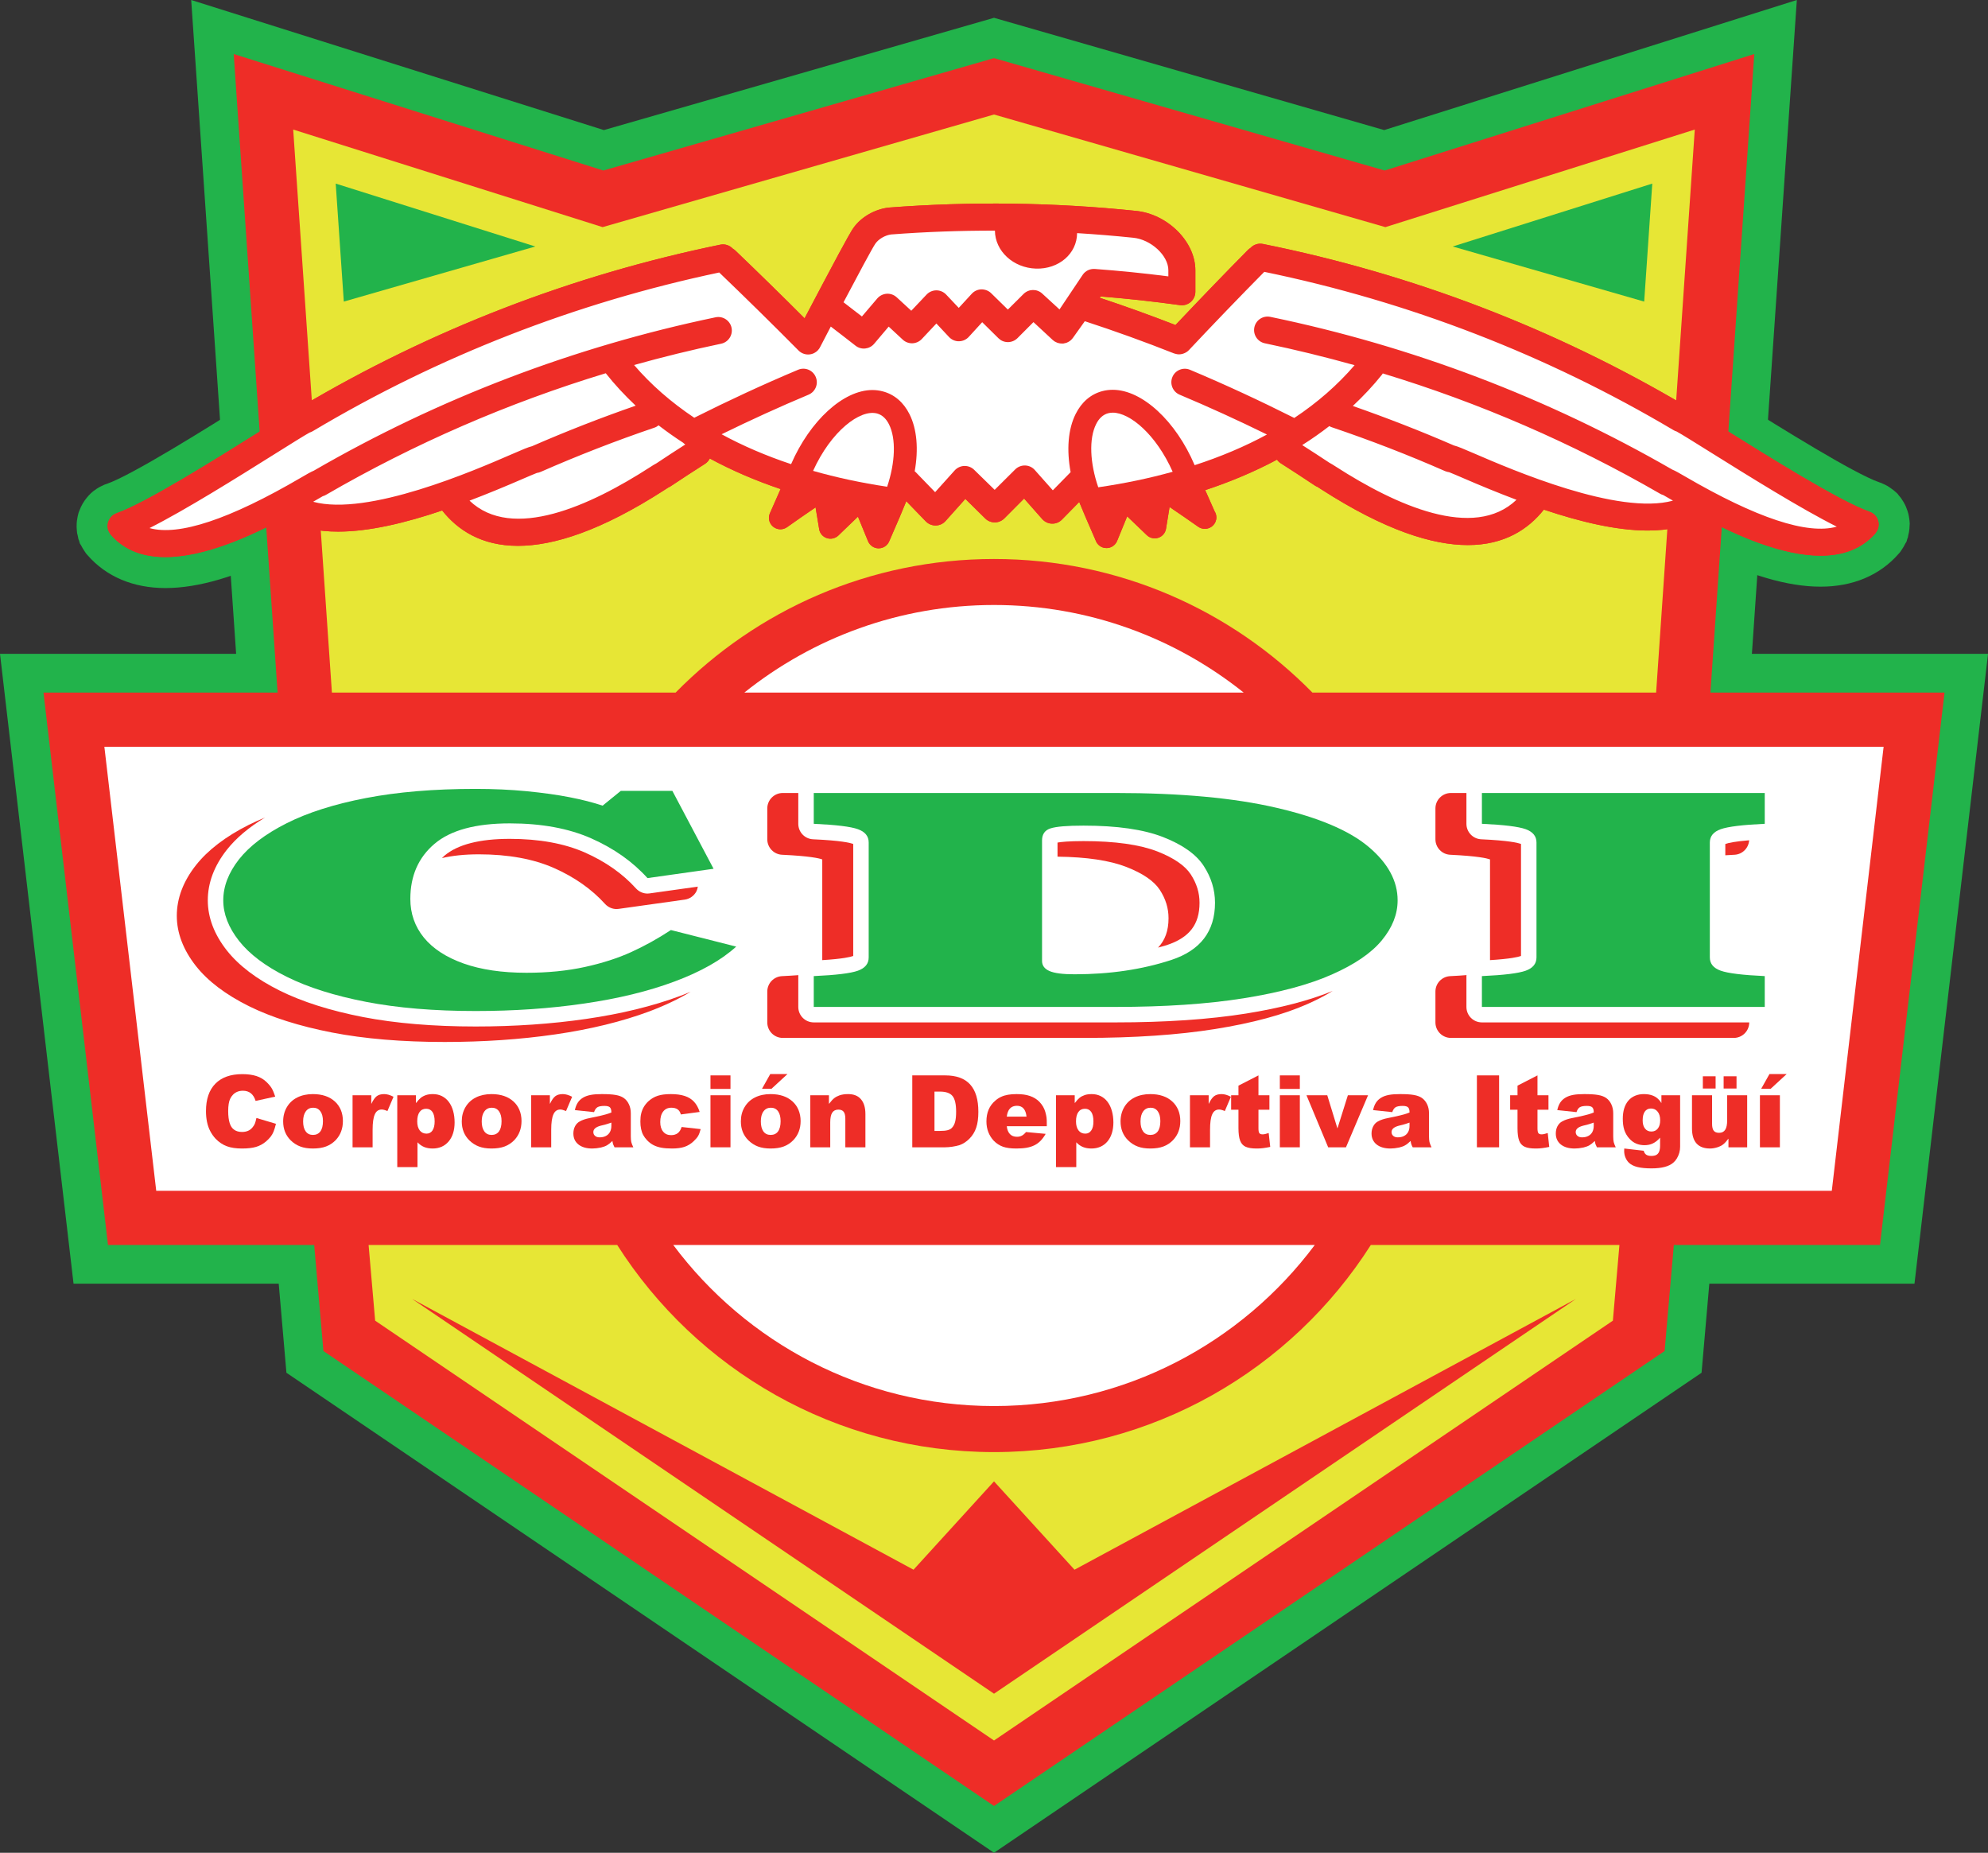
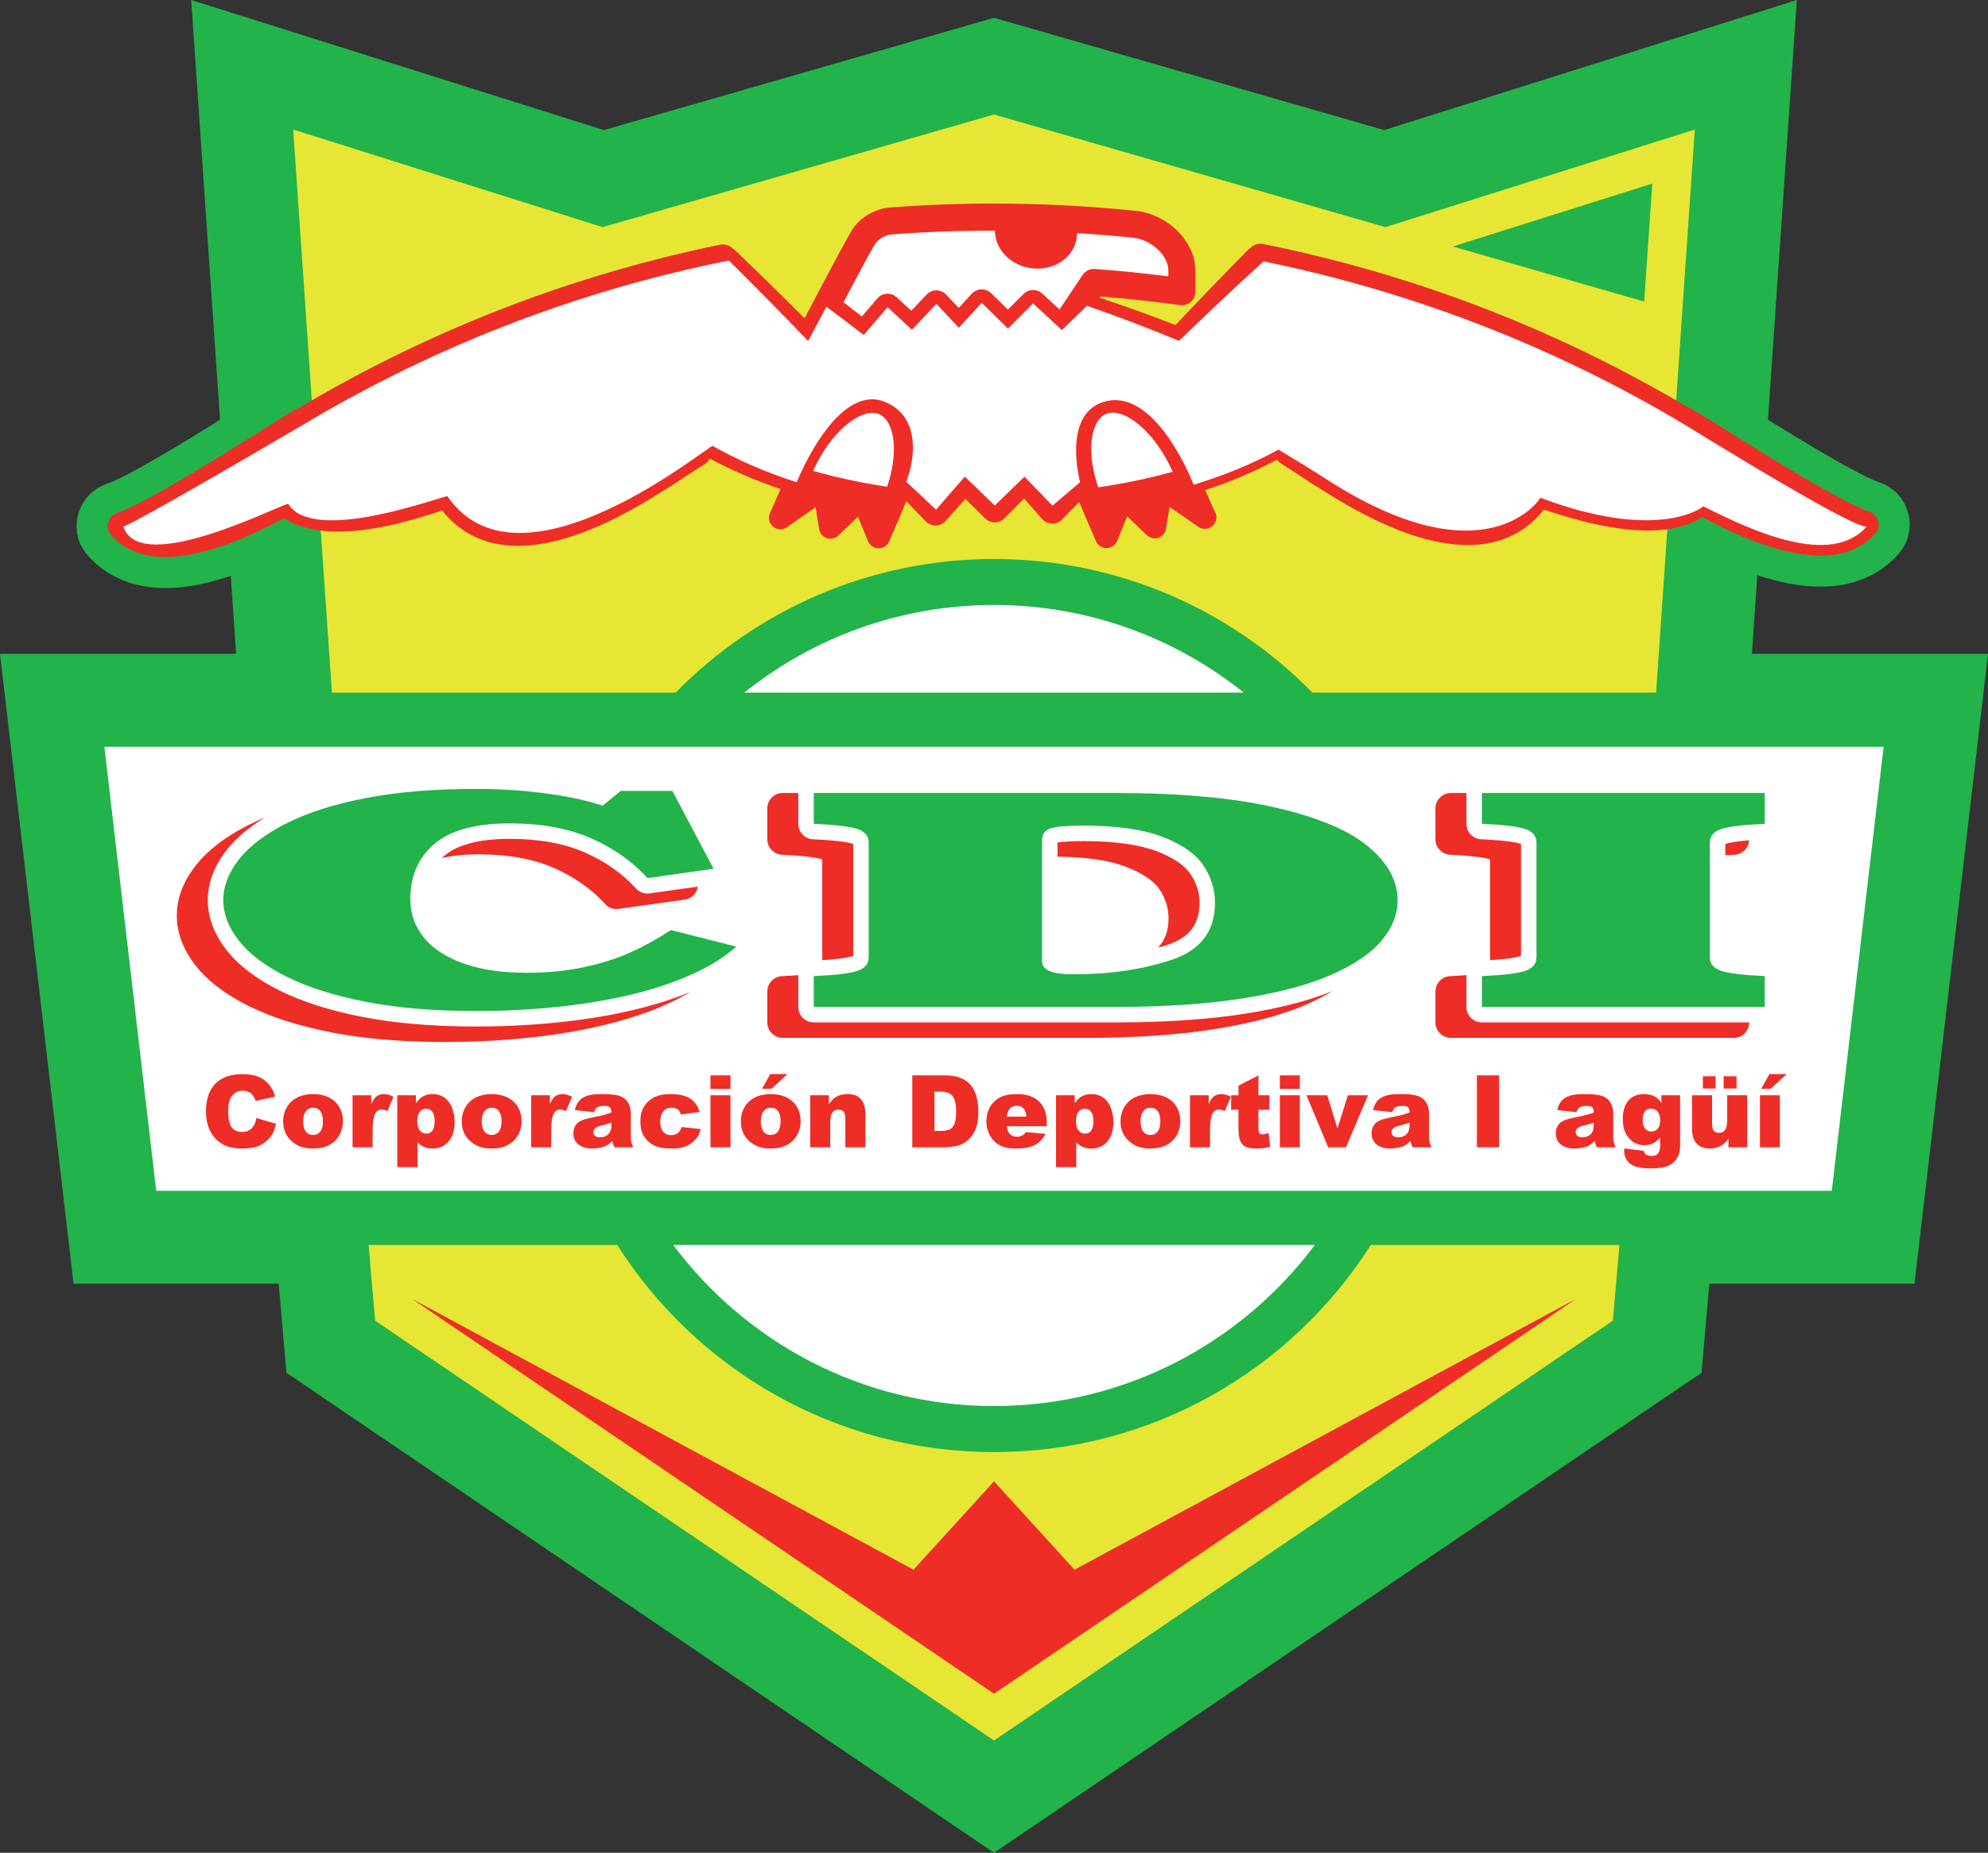
<svg xmlns="http://www.w3.org/2000/svg" width="180.13pt" height="167.86pt" viewBox="0 0 180.13 167.86" version="1.1">
  <rect x="0" y="0" width="180.13" height="167.86" fill="#333333" stroke="none" />
  <defs>
    <clipPath id="clip1">
      <path d="M 0 0 L 180.129 0 L 180.129 167.859 L 0 167.859 Z M 0 0 " />
    </clipPath>
  </defs>
  <g id="surface1">
    <g clip-path="url(#clip1)" clip-rule="nonzero">
      <path style=" stroke:none;fill-rule:evenodd;fill:rgb(13.3%,70.2%,29.399%);fill-opacity:1;" d="M 158.75 59.051 L 160.199 37.941 L 162.809 0 L 125.418 11.785 L 90.066 1.613 L 54.715 11.785 L 17.324 0 L 19.93 37.941 L 21.383 59.051 L 21.395 59.238 L 0 59.238 L 6.664 116.301 L 25.254 116.301 L 25.953 124.371 L 90.066 167.859 L 154.176 124.371 L 154.879 116.301 L 173.469 116.301 L 180.133 59.238 L 158.734 59.238 L 158.75 59.051 " />
    </g>
    <path style=" stroke:none;fill-rule:nonzero;fill:rgb(13.3%,70.2%,29.399%);fill-opacity:1;" d="M 14.984 53.277 C 12.074 53.277 9.637 52.246 7.938 50.305 L 7.801 50.148 C 7.801 50.148 7.688 49.973 7.668 49.949 C 7.551 49.781 7.445 49.602 7.352 49.418 L 7.238 49.242 L 7.16 48.973 L 7.105 48.844 L 7.074 48.676 C 7.059 48.605 7.043 48.531 7.027 48.461 L 6.988 48.312 L 6.969 48.125 C 6.941 47.887 6.934 47.641 6.949 47.398 C 6.961 47.227 6.98 47.102 7.004 46.98 C 7.023 46.852 7.047 46.723 7.082 46.602 L 7.125 46.434 L 7.188 46.277 C 7.352 45.828 7.586 45.426 7.883 45.07 C 7.984 44.949 8.09 44.832 8.203 44.723 L 8.25 44.676 L 8.465 44.492 L 8.602 44.398 C 8.695 44.328 8.816 44.242 8.945 44.168 C 9.078 44.094 9.211 44.027 9.348 43.969 L 9.441 43.918 L 9.672 43.84 C 11.953 43.051 18.82 38.742 22.121 36.672 C 24.281 35.316 25.195 34.742 25.887 34.414 C 37.902 27.289 50.961 22.242 64.695 19.422 C 64.961 19.363 65.234 19.336 65.508 19.336 C 66.461 19.336 67.387 19.684 68.113 20.297 C 68.277 20.414 68.434 20.539 68.574 20.68 C 69.773 21.824 70.98 22.992 72.188 24.18 C 74.594 19.629 74.848 19.281 75.074 18.977 C 76.188 17.398 78.098 16.277 80.156 16.023 L 80.281 16.012 C 83.527 15.762 86.82 15.637 90.078 15.637 C 94.457 15.637 98.871 15.863 103.203 16.316 C 106.336 16.613 109.121 18.695 110.391 21.367 C 110.621 21.133 110.852 20.902 111.078 20.672 C 111.223 20.527 111.371 20.398 111.531 20.277 C 112.266 19.637 113.215 19.273 114.191 19.273 C 114.453 19.273 114.723 19.301 114.984 19.352 C 128.816 22.137 141.969 27.168 154.07 34.312 C 154.758 34.641 155.664 35.203 157.805 36.543 C 161.121 38.613 168.004 42.918 170.297 43.703 L 170.488 43.77 L 170.59 43.82 C 170.707 43.867 170.855 43.938 171.016 44.027 C 171.152 44.109 171.285 44.199 171.41 44.297 C 171.461 44.328 171.594 44.43 171.594 44.43 L 171.941 44.738 L 172.004 44.832 C 172.066 44.902 172.129 44.977 172.188 45.051 L 172.242 45.121 L 172.301 45.207 L 172.301 45.211 C 172.434 45.402 172.535 45.57 172.617 45.742 C 172.68 45.867 172.73 45.992 172.773 46.121 C 172.824 46.242 172.863 46.363 172.895 46.484 L 172.938 46.648 L 172.965 46.809 C 172.992 46.941 173.012 47.09 173.023 47.242 L 173.039 47.453 L 173.027 47.586 C 173.023 47.805 173.004 48.012 172.969 48.215 C 172.949 48.316 172.926 48.426 172.898 48.531 L 172.871 48.688 L 172.82 48.812 L 172.746 49.074 L 172.637 49.25 C 172.543 49.445 172.43 49.641 172.297 49.828 C 172.285 49.844 172.184 50 172.184 50 L 172.031 50.176 C 170.332 52.121 167.887 53.152 164.965 53.152 C 161.98 53.152 158.453 52.117 154.219 50 C 152.797 50.582 151.145 50.875 149.297 50.875 C 146.867 50.875 144.047 50.383 140.707 49.379 C 138.641 51.223 136.012 52.188 132.996 52.188 C 128.844 52.188 123.863 50.34 118.195 46.691 L 118.004 46.57 C 117.867 46.496 117.73 46.422 117.602 46.336 C 116.883 45.852 116.164 45.383 115.445 44.922 C 114.629 45.312 113.785 45.684 112.926 46.031 C 112.988 46.305 113.02 46.59 113.02 46.879 C 113.02 48.961 111.352 50.664 109.277 50.719 L 109.141 50.719 C 108.555 50.715 107.984 50.582 107.469 50.328 C 107.035 50.805 106.477 51.172 105.84 51.387 C 105.438 51.516 105.035 51.578 104.629 51.578 C 104.082 51.578 103.551 51.465 103.062 51.25 C 102.352 52.012 101.348 52.465 100.258 52.465 C 100.016 52.465 99.766 52.438 99.523 52.391 C 98.254 52.141 97.203 51.285 96.711 50.098 C 96.711 50.098 96.684 50.043 96.68 50.027 C 96.262 50.172 95.816 50.25 95.359 50.25 L 95.223 50.246 C 94.289 50.223 93.379 49.855 92.672 49.23 C 91.965 49.805 91.062 50.133 90.145 50.133 C 89.203 50.133 88.32 49.82 87.605 49.246 C 86.887 49.961 85.91 50.383 84.891 50.414 L 84.766 50.414 C 84.215 50.414 83.672 50.301 83.172 50.086 L 83.148 50.148 C 82.664 51.309 81.617 52.164 80.355 52.41 C 80.113 52.461 79.863 52.484 79.613 52.484 C 78.527 52.484 77.523 52.035 76.812 51.277 C 76.324 51.496 75.793 51.613 75.242 51.613 C 74.836 51.613 74.434 51.547 74.047 51.422 C 73.402 51.207 72.844 50.84 72.41 50.363 C 71.883 50.625 71.305 50.762 70.711 50.762 C 70.098 50.762 69.484 50.609 68.941 50.328 C 67.664 49.664 66.867 48.359 66.867 46.918 C 66.867 46.52 66.926 46.188 67 45.91 C 66.199 45.582 65.414 45.23 64.652 44.863 C 63.883 45.359 63.113 45.863 62.348 46.375 C 62.219 46.461 62.082 46.543 61.938 46.613 L 61.746 46.738 C 56.074 50.398 51.09 52.258 46.934 52.258 C 43.93 52.258 41.309 51.297 39.246 49.461 C 35.898 50.473 33.07 50.969 30.637 50.969 C 28.801 50.969 27.164 50.68 25.746 50.105 C 21.508 52.238 17.977 53.277 14.984 53.277 " />
-     <path style=" stroke:none;fill-rule:evenodd;fill:rgb(93.3%,17.599%,15.3%);fill-opacity:1;" d="M 29.305 122.402 L 28.469 112.797 L 9.785 112.797 L 3.941 62.746 L 25.152 62.746 L 21.176 4.895 L 54.668 15.449 L 90.066 5.266 L 125.465 15.449 L 158.953 4.895 L 154.98 62.746 L 176.191 62.746 L 170.344 112.797 L 151.664 112.797 L 150.828 122.402 L 90.066 163.621 L 29.305 122.402 " />
    <path style=" stroke:none;fill-rule:evenodd;fill:rgb(100%,100%,100%);fill-opacity:1;" d="M 32.969 107.887 L 14.156 107.887 L 9.457 67.656 L 170.672 67.656 L 165.977 107.887 L 32.969 107.887 " />
    <path style=" stroke:none;fill-rule:evenodd;fill:rgb(100%,100%,100%);fill-opacity:1;" d="M 94.402 15.645 C 91.867 15.641 88.914 16.031 86.707 17.359 C 84.59 18.633 82.102 21.57 85.461 23.008 C 87.914 24.062 93.004 23.992 94.93 22.238 C 97.379 20.012 93.762 17.574 89.668 18.449 C 89.668 18.449 88.129 17.945 90.207 16.961 C 91.734 16.238 94.402 15.645 94.402 15.645 " />
    <path style=" stroke:none;fill-rule:evenodd;fill:rgb(100%,100%,100%);fill-opacity:1;" d="M 61.262 34.23 C 63.426 32.766 73.297 27.504 76.168 26.867 C 82.832 25.289 89.844 24.586 96.684 24.762 C 105.102 25.113 116.148 25.816 122.285 32.652 C 115.977 29.758 103.309 26.723 96.762 30.766 C 103.949 34.625 106.754 37.172 111.238 42.473 C 115.098 47.035 121.441 54.898 123.516 61.414 C 117.887 55.59 115.359 53.375 110.898 49.766 C 104.926 44.93 100.18 43.891 93.176 42.602 C 79.148 40.02 59.332 53.699 56.176 57.379 L 55.824 57.379 C 55.602 57.188 68.977 40.895 86.863 36.863 C 87.039 31.602 84.031 30.027 79.324 29.953 C 73.383 29.859 61.332 33.672 61.402 34.371 L 61.262 34.23 " />
    <path style=" stroke:none;fill-rule:nonzero;fill:rgb(93.3%,17.599%,15.3%);fill-opacity:1;" d="M 94.422 15.211 C 90.43 15.254 86.121 16.02 83.562 19.371 C 80.852 22.922 86.52 24.066 88.914 24.133 C 90.566 24.18 96.695 23.602 95.996 20.633 C 95.367 17.969 91.332 17.215 89.152 18.117 C 88.285 18.477 89.066 19.051 89.719 18.781 C 91.223 18.16 94.586 19.199 94.645 21.168 C 94.719 23.531 89.316 23.309 87.953 23.176 C 86.777 23.062 85.504 22.742 84.629 21.898 C 83.688 20.988 84.676 19.605 85.309 18.891 C 87.395 16.531 90.965 16.109 93.918 16.078 C 94.488 16.07 95.336 15.199 94.422 15.211 " />
    <path style=" stroke:none;fill-rule:nonzero;fill:rgb(93.3%,17.599%,15.3%);fill-opacity:1;" d="M 61.559 34.305 C 64.746 32.219 68.25 30.523 71.68 28.887 C 77.281 26.215 83.594 25.57 89.727 25.191 C 100.055 24.551 113.785 24.895 121.422 32.902 C 121.812 32.723 122.207 32.539 122.602 32.355 C 114.922 28.945 103.934 26.211 96.121 30.613 C 95.934 30.719 95.715 30.922 95.98 31.062 C 101.945 34.312 106.551 38.188 110.91 43.367 C 115.523 48.84 120.246 54.754 122.602 61.594 C 123.039 61.453 123.477 61.309 123.914 61.164 C 118.809 55.902 113.223 49.863 106.688 46.363 C 100.641 43.125 93.086 41.449 86.246 42.148 C 79.672 42.824 73.309 45.641 67.559 48.746 C 63.316 51.035 58.574 53.766 55.316 57.395 C 54.969 57.781 56.309 57.648 56.562 57.367 C 59.531 54.059 63.793 51.648 67.602 49.477 C 73.707 46 80.539 43.152 87.613 42.652 C 102.223 41.617 113.266 51.988 122.648 61.664 C 122.875 61.902 124.094 61.625 123.957 61.23 C 122.207 56.148 119.086 51.68 115.859 47.43 C 112.727 43.309 109.375 39.184 105.414 35.828 C 103.5 34.211 101.352 32.891 99.191 31.637 C 97.48 30.645 96.844 30.625 99.629 29.758 C 101.254 29.254 103.008 29.18 104.691 29.148 C 110.391 29.035 116.332 30.656 121.508 32.953 C 121.75 33.062 123.023 32.758 122.688 32.402 C 114.289 23.594 98.906 23.828 87.695 24.703 C 77.621 25.484 68.938 28.641 60.492 34.16 C 59.887 34.559 61.258 34.5 61.559 34.305 " />
    <path style=" stroke:none;fill-rule:nonzero;fill:rgb(93.3%,17.599%,15.3%);fill-opacity:1;" d="M 56.262 57.281 C 56.312 56.609 57.707 55.469 58.121 55.008 C 60.008 52.918 62.082 50.996 64.219 49.16 C 70.727 43.582 78.332 39.152 86.707 37.145 C 86.918 37.094 87.309 36.949 87.309 36.68 C 87.277 29.309 80.453 29.164 74.715 30.043 C 71.312 30.562 67.914 31.445 64.648 32.527 C 63.668 32.852 60.996 33.332 60.496 34.473 C 60.344 34.812 61.668 34.668 61.844 34.27 C 62.191 33.477 65.773 32.781 66.398 32.59 C 69.055 31.781 71.766 31.152 74.5 30.684 C 79.984 29.738 85.922 30.316 85.953 37.043 C 86.152 36.891 86.352 36.734 86.555 36.582 C 78.344 38.547 70.992 42.715 64.438 47.957 C 62.004 49.902 59.719 52.039 57.566 54.293 C 56.965 54.922 54.988 56.508 54.918 57.48 C 54.883 57.953 56.234 57.668 56.262 57.281 " />
    <path style=" stroke:none;fill-rule:evenodd;fill:rgb(90.599%,90.199%,20.799%);fill-opacity:1;" d="M 125.527 20.578 L 90.066 10.375 L 54.602 20.578 L 26.566 11.738 L 30.074 62.746 L 61.219 62.746 C 68.559 55.277 78.77 50.645 90.066 50.645 C 101.363 50.645 111.574 55.277 118.914 62.746 L 150.059 62.746 L 153.562 11.738 L 125.527 20.578 " />
-     <path style=" stroke:none;fill-rule:evenodd;fill:rgb(13.3%,70.2%,29.399%);fill-opacity:1;" d="M 30.418 16.633 L 31.152 27.324 L 48.504 22.332 Z M 30.418 16.633 " />
    <path style=" stroke:none;fill-rule:evenodd;fill:rgb(13.3%,70.2%,29.399%);fill-opacity:1;" d="M 149.711 16.633 L 131.629 22.332 L 148.977 27.324 Z M 149.711 16.633 " />
    <path style=" stroke:none;fill-rule:evenodd;fill:rgb(90.599%,90.199%,20.799%);fill-opacity:1;" d="M 124.207 112.797 C 117.027 124.07 104.426 131.559 90.066 131.559 C 75.707 131.559 63.105 124.07 55.926 112.797 L 33.398 112.797 L 33.992 119.652 L 90.066 157.688 L 146.141 119.652 L 146.734 112.797 L 124.207 112.797 " />
    <path style=" stroke:none;fill-rule:evenodd;fill:rgb(93.3%,17.599%,15.3%);fill-opacity:1;" d="M 97.359 142.215 L 90.066 134.211 L 82.773 142.215 L 37.344 117.684 L 90.066 153.449 L 142.789 117.684 L 97.359 142.215 " />
    <path style=" stroke:none;fill-rule:nonzero;fill:rgb(93.3%,17.599%,15.3%);fill-opacity:1;" d="M 23.234 101.289 L 25.004 101.816 C 24.93 102.113 24.859 102.348 24.789 102.52 C 24.719 102.695 24.629 102.848 24.523 102.984 C 24.418 103.121 24.277 103.266 24.102 103.418 C 23.828 103.648 23.527 103.812 23.195 103.91 C 22.863 104.008 22.441 104.055 21.922 104.055 C 21.383 104.055 20.926 103.988 20.551 103.848 C 20.18 103.711 19.84 103.484 19.531 103.164 C 19.34 102.957 19.176 102.727 19.047 102.473 C 18.914 102.223 18.82 101.945 18.758 101.648 C 18.695 101.348 18.664 101.023 18.664 100.668 C 18.664 99.59 18.945 98.762 19.512 98.184 C 20.078 97.609 20.891 97.316 21.953 97.316 C 22.453 97.316 22.879 97.375 23.23 97.488 C 23.582 97.602 23.883 97.777 24.137 98.02 C 24.352 98.227 24.512 98.418 24.617 98.594 C 24.723 98.77 24.828 99.02 24.938 99.352 L 23.16 99.742 C 22.969 99.125 22.586 98.82 22.008 98.82 C 21.648 98.82 21.352 98.938 21.121 99.168 C 21.012 99.281 20.926 99.402 20.863 99.535 C 20.797 99.668 20.75 99.828 20.723 100.008 C 20.691 100.191 20.676 100.41 20.676 100.668 C 20.676 101.113 20.723 101.473 20.809 101.746 C 20.895 102.023 21.031 102.227 21.219 102.355 C 21.402 102.488 21.641 102.555 21.93 102.555 C 22.336 102.555 22.648 102.422 22.867 102.156 C 22.969 102.035 23.043 101.922 23.09 101.809 C 23.137 101.695 23.184 101.52 23.234 101.289 " />
    <path style=" stroke:none;fill-rule:nonzero;fill:rgb(93.3%,17.599%,15.3%);fill-opacity:1;" d="M 27.465 101.598 C 27.465 101.988 27.543 102.289 27.699 102.504 C 27.855 102.719 28.074 102.824 28.359 102.824 C 28.645 102.824 28.867 102.719 29.027 102.508 C 29.184 102.293 29.262 101.984 29.262 101.582 C 29.262 101.191 29.184 100.891 29.027 100.68 C 28.871 100.465 28.656 100.359 28.375 100.359 C 28.09 100.359 27.867 100.469 27.707 100.691 C 27.547 100.91 27.465 101.215 27.465 101.598 Z M 25.656 101.598 C 25.656 101.117 25.77 100.684 25.992 100.305 C 26.215 99.926 26.531 99.633 26.934 99.43 C 27.34 99.227 27.809 99.125 28.348 99.125 C 28.77 99.125 29.148 99.18 29.48 99.293 C 29.816 99.406 30.098 99.574 30.336 99.789 C 30.574 100 30.754 100.262 30.883 100.562 C 31.008 100.867 31.07 101.199 31.07 101.566 C 31.07 102.258 30.852 102.832 30.418 103.293 C 30.164 103.555 29.871 103.746 29.539 103.871 C 29.207 103.996 28.809 104.055 28.348 104.055 C 27.91 104.055 27.531 103.996 27.215 103.875 C 26.895 103.758 26.605 103.57 26.344 103.32 C 25.887 102.867 25.656 102.293 25.656 101.598 " />
    <path style=" stroke:none;fill-rule:nonzero;fill:rgb(93.3%,17.599%,15.3%);fill-opacity:1;" d="M 31.945 99.23 L 33.641 99.23 L 33.641 99.992 L 33.656 99.992 C 33.816 99.66 33.977 99.43 34.141 99.309 C 34.309 99.184 34.531 99.125 34.812 99.125 C 35.062 99.125 35.344 99.203 35.656 99.367 L 35.105 100.66 C 34.895 100.57 34.719 100.523 34.586 100.523 C 34.297 100.523 34.09 100.668 33.961 100.961 C 33.828 101.254 33.762 101.719 33.762 102.363 L 33.762 103.945 L 31.945 103.945 L 31.945 99.23 " />
    <path style=" stroke:none;fill-rule:nonzero;fill:rgb(93.3%,17.599%,15.3%);fill-opacity:1;" d="M 37.805 101.598 C 37.805 101.941 37.879 102.211 38.027 102.41 C 38.176 102.605 38.383 102.707 38.645 102.707 C 38.879 102.707 39.059 102.609 39.188 102.418 C 39.316 102.227 39.383 101.953 39.383 101.598 C 39.383 101.223 39.316 100.938 39.184 100.742 C 39.051 100.551 38.863 100.453 38.617 100.453 C 38.355 100.453 38.156 100.551 38.016 100.75 C 37.875 100.949 37.805 101.23 37.805 101.598 Z M 35.996 105.738 L 35.996 99.23 L 37.688 99.23 L 37.688 99.922 L 37.707 99.922 C 37.859 99.715 38.004 99.562 38.133 99.457 C 38.266 99.355 38.418 99.273 38.602 99.211 C 38.781 99.152 38.988 99.125 39.227 99.125 C 39.523 99.125 39.793 99.184 40.039 99.305 C 40.281 99.426 40.488 99.598 40.66 99.824 C 40.832 100.051 40.965 100.324 41.055 100.645 C 41.145 100.965 41.191 101.316 41.191 101.695 C 41.191 102.051 41.145 102.375 41.055 102.664 C 40.965 102.953 40.832 103.199 40.656 103.41 C 40.477 103.621 40.27 103.781 40.023 103.891 C 39.777 104 39.504 104.055 39.211 104.055 C 38.922 104.055 38.664 104.012 38.441 103.922 C 38.219 103.832 38.012 103.688 37.828 103.492 L 37.828 105.738 L 35.996 105.738 " />
    <path style=" stroke:none;fill-rule:nonzero;fill:rgb(93.3%,17.599%,15.3%);fill-opacity:1;" d="M 43.648 101.598 C 43.648 101.988 43.727 102.289 43.883 102.504 C 44.039 102.719 44.258 102.824 44.543 102.824 C 44.832 102.824 45.051 102.719 45.211 102.508 C 45.367 102.293 45.445 101.984 45.445 101.582 C 45.445 101.191 45.367 100.891 45.211 100.68 C 45.055 100.465 44.84 100.359 44.559 100.359 C 44.277 100.359 44.055 100.469 43.891 100.691 C 43.73 100.91 43.648 101.215 43.648 101.598 Z M 41.84 101.598 C 41.84 101.117 41.953 100.684 42.176 100.305 C 42.398 99.926 42.715 99.633 43.117 99.43 C 43.523 99.227 43.996 99.125 44.531 99.125 C 44.953 99.125 45.332 99.18 45.664 99.293 C 46 99.406 46.281 99.574 46.52 99.789 C 46.758 100 46.941 100.262 47.066 100.562 C 47.191 100.867 47.254 101.199 47.254 101.566 C 47.254 102.258 47.035 102.832 46.602 103.293 C 46.348 103.555 46.055 103.746 45.723 103.871 C 45.391 103.996 44.992 104.055 44.531 104.055 C 44.094 104.055 43.715 103.996 43.398 103.875 C 43.078 103.758 42.789 103.57 42.527 103.32 C 42.07 102.867 41.84 102.293 41.84 101.598 " />
    <path style=" stroke:none;fill-rule:nonzero;fill:rgb(93.3%,17.599%,15.3%);fill-opacity:1;" d="M 48.129 99.23 L 49.824 99.23 L 49.824 99.992 L 49.84 99.992 C 49.996 99.66 50.16 99.43 50.324 99.309 C 50.492 99.184 50.715 99.125 50.996 99.125 C 51.246 99.125 51.527 99.203 51.84 99.367 L 51.289 100.66 C 51.074 100.57 50.902 100.523 50.77 100.523 C 50.48 100.523 50.273 100.668 50.145 100.961 C 50.012 101.254 49.945 101.719 49.945 102.363 L 49.945 103.945 L 48.129 103.945 L 48.129 99.23 " />
    <path style=" stroke:none;fill-rule:nonzero;fill:rgb(93.3%,17.599%,15.3%);fill-opacity:1;" d="M 55.395 102 L 55.395 101.707 C 55.145 101.793 54.945 101.859 54.793 101.898 L 54.426 101.988 C 53.984 102.105 53.762 102.297 53.762 102.562 C 53.762 102.707 53.812 102.82 53.918 102.91 C 54.02 103 54.156 103.043 54.324 103.043 C 54.543 103.043 54.734 103.004 54.898 102.918 C 55.059 102.836 55.18 102.715 55.266 102.559 C 55.352 102.402 55.395 102.215 55.395 102 Z M 53.828 100.758 L 52.086 100.574 C 52.148 100.305 52.234 100.078 52.352 99.898 C 52.469 99.719 52.625 99.57 52.82 99.453 C 53.02 99.332 53.25 99.25 53.523 99.199 C 53.789 99.148 54.125 99.125 54.527 99.125 C 55.055 99.125 55.473 99.148 55.781 99.203 C 56.086 99.254 56.328 99.348 56.512 99.473 C 56.715 99.613 56.871 99.805 56.984 100.047 C 57.102 100.289 57.156 100.562 57.156 100.859 L 57.156 102.945 C 57.156 103.168 57.172 103.34 57.199 103.465 C 57.227 103.586 57.289 103.746 57.383 103.945 L 55.68 103.945 C 55.621 103.832 55.582 103.746 55.559 103.684 C 55.535 103.625 55.516 103.52 55.488 103.371 C 55.301 103.555 55.137 103.684 55 103.762 C 54.859 103.844 54.68 103.91 54.453 103.965 C 54.16 104.027 53.895 104.055 53.664 104.055 C 53.137 104.055 52.719 103.934 52.414 103.691 C 52.105 103.445 51.953 103.113 51.953 102.695 C 51.953 102.449 52.004 102.227 52.105 102.035 C 52.211 101.84 52.352 101.695 52.535 101.598 C 52.762 101.469 53.059 101.367 53.426 101.297 C 54.293 101.125 54.871 100.984 55.164 100.879 C 55.211 100.859 55.242 100.848 55.266 100.84 C 55.285 100.832 55.328 100.816 55.395 100.793 L 55.395 100.758 C 55.395 100.547 55.344 100.402 55.254 100.316 C 55.16 100.234 54.996 100.195 54.766 100.195 C 54.477 100.195 54.27 100.234 54.137 100.312 C 54 100.395 53.898 100.543 53.828 100.758 " />
    <path style=" stroke:none;fill-rule:nonzero;fill:rgb(93.3%,17.599%,15.3%);fill-opacity:1;" d="M 61.762 102.105 L 63.488 102.297 C 63.414 102.57 63.34 102.781 63.25 102.926 C 63.164 103.07 63.031 103.223 62.855 103.391 C 62.605 103.629 62.332 103.797 62.027 103.902 C 61.723 104.004 61.348 104.055 60.898 104.055 C 60.52 104.055 60.191 104.031 59.918 103.98 C 59.645 103.93 59.406 103.848 59.195 103.738 C 58.988 103.629 58.797 103.48 58.625 103.301 C 58.48 103.145 58.363 102.984 58.277 102.824 C 58.191 102.664 58.129 102.484 58.086 102.277 C 58.043 102.07 58.023 101.848 58.023 101.605 C 58.023 101.328 58.047 101.086 58.098 100.879 C 58.148 100.672 58.227 100.477 58.332 100.293 C 58.441 100.109 58.574 99.941 58.73 99.793 C 58.992 99.551 59.281 99.379 59.598 99.277 C 59.914 99.172 60.312 99.125 60.789 99.125 C 61.277 99.125 61.695 99.18 62.039 99.293 C 62.387 99.406 62.668 99.582 62.887 99.82 C 63.105 100.055 63.277 100.363 63.395 100.742 L 61.691 100.969 C 61.637 100.762 61.539 100.605 61.398 100.508 C 61.258 100.41 61.07 100.359 60.828 100.359 C 60.512 100.359 60.266 100.473 60.09 100.703 C 59.91 100.934 59.824 101.25 59.824 101.66 C 59.824 102.027 59.91 102.312 60.086 102.523 C 60.258 102.738 60.5 102.844 60.805 102.844 C 61.051 102.844 61.254 102.781 61.41 102.664 C 61.566 102.543 61.684 102.355 61.762 102.105 " />
    <path style=" stroke:none;fill-rule:nonzero;fill:rgb(93.3%,17.599%,15.3%);fill-opacity:1;" d="M 64.375 99.23 L 66.188 99.23 L 66.188 103.945 L 64.375 103.945 Z M 64.375 97.43 L 66.188 97.43 L 66.188 98.656 L 64.375 98.656 L 64.375 97.43 " />
    <path style=" stroke:none;fill-rule:nonzero;fill:rgb(93.3%,17.599%,15.3%);fill-opacity:1;" d="M 69.793 97.309 L 71.352 97.309 L 69.91 98.637 L 69.047 98.637 Z M 68.938 101.598 C 68.938 101.988 69.016 102.289 69.168 102.504 C 69.324 102.719 69.543 102.824 69.828 102.824 C 70.117 102.824 70.34 102.719 70.496 102.508 C 70.652 102.293 70.73 101.984 70.73 101.582 C 70.73 101.191 70.652 100.891 70.5 100.68 C 70.344 100.465 70.125 100.359 69.848 100.359 C 69.562 100.359 69.34 100.469 69.18 100.691 C 69.016 100.91 68.938 101.215 68.938 101.598 Z M 67.129 101.598 C 67.129 101.117 67.238 100.684 67.465 100.305 C 67.688 99.926 68 99.633 68.406 99.43 C 68.809 99.227 69.281 99.125 69.82 99.125 C 70.242 99.125 70.617 99.18 70.953 99.293 C 71.285 99.406 71.57 99.574 71.809 99.789 C 72.043 100 72.227 100.262 72.352 100.562 C 72.477 100.867 72.543 101.199 72.543 101.566 C 72.543 102.258 72.324 102.832 71.887 103.293 C 71.637 103.555 71.344 103.746 71.012 103.871 C 70.676 103.996 70.281 104.055 69.82 104.055 C 69.383 104.055 69.004 103.996 68.684 103.875 C 68.367 103.758 68.078 103.57 67.816 103.32 C 67.355 102.867 67.129 102.293 67.129 101.598 " />
    <path style=" stroke:none;fill-rule:nonzero;fill:rgb(93.3%,17.599%,15.3%);fill-opacity:1;" d="M 73.418 99.23 L 75.109 99.23 L 75.109 99.992 L 75.129 99.992 C 75.305 99.762 75.457 99.594 75.59 99.492 C 75.719 99.391 75.879 99.305 76.066 99.238 C 76.293 99.16 76.555 99.125 76.848 99.125 C 77.359 99.125 77.746 99.277 78.012 99.594 C 78.281 99.906 78.414 100.355 78.414 100.941 L 78.414 103.945 L 76.594 103.945 L 76.594 101.352 C 76.594 101.066 76.543 100.859 76.445 100.727 C 76.344 100.598 76.184 100.531 75.965 100.531 C 75.711 100.531 75.527 100.625 75.406 100.809 C 75.285 100.996 75.227 101.285 75.227 101.68 L 75.227 103.945 L 73.418 103.945 L 73.418 99.23 " />
    <path style=" stroke:none;fill-rule:nonzero;fill:rgb(93.3%,17.599%,15.3%);fill-opacity:1;" d="M 84.672 98.898 L 84.672 102.461 L 85.164 102.461 C 85.453 102.461 85.684 102.441 85.848 102.398 C 86.016 102.355 86.145 102.289 86.234 102.199 C 86.379 102.055 86.48 101.871 86.539 101.645 C 86.602 101.422 86.633 101.109 86.633 100.715 C 86.633 100.039 86.523 99.566 86.309 99.301 C 86.094 99.035 85.715 98.898 85.172 98.898 Z M 82.66 97.43 L 85.645 97.43 C 86.652 97.43 87.406 97.703 87.902 98.25 C 88.402 98.801 88.648 99.625 88.648 100.73 C 88.648 101.297 88.586 101.777 88.453 102.164 C 88.324 102.555 88.113 102.895 87.824 103.18 C 87.555 103.445 87.266 103.633 86.949 103.746 C 86.758 103.805 86.539 103.852 86.293 103.891 C 86.047 103.926 85.832 103.945 85.645 103.945 L 82.66 103.945 L 82.66 97.43 " />
    <path style=" stroke:none;fill-rule:nonzero;fill:rgb(93.3%,17.599%,15.3%);fill-opacity:1;" d="M 91.223 101.168 L 93.012 101.168 C 92.941 100.512 92.652 100.184 92.145 100.184 C 91.605 100.184 91.301 100.512 91.223 101.168 Z M 94.848 102.035 L 91.223 102.035 C 91.258 102.352 91.355 102.59 91.512 102.75 C 91.664 102.91 91.875 102.992 92.145 102.992 C 92.316 102.992 92.465 102.957 92.594 102.887 C 92.719 102.82 92.844 102.711 92.965 102.562 L 94.746 102.727 C 94.602 102.98 94.449 103.188 94.285 103.355 C 94.121 103.523 93.934 103.66 93.727 103.762 C 93.516 103.867 93.277 103.941 93.008 103.988 C 92.738 104.035 92.426 104.055 92.074 104.055 C 91.582 104.055 91.18 104 90.875 103.891 C 90.566 103.781 90.289 103.602 90.039 103.348 C 89.824 103.113 89.66 102.852 89.547 102.559 C 89.434 102.266 89.379 101.945 89.379 101.598 C 89.379 100.797 89.648 100.168 90.188 99.715 C 90.352 99.57 90.531 99.453 90.715 99.371 C 90.898 99.285 91.105 99.223 91.332 99.184 C 91.559 99.145 91.816 99.125 92.105 99.125 C 92.348 99.125 92.566 99.137 92.758 99.164 C 92.953 99.191 93.137 99.23 93.316 99.293 C 93.488 99.352 93.652 99.426 93.793 99.516 C 93.934 99.602 94.062 99.703 94.176 99.82 C 94.441 100.098 94.621 100.406 94.715 100.742 C 94.773 100.949 94.809 101.117 94.824 101.242 C 94.844 101.367 94.848 101.566 94.848 101.832 L 94.848 102.035 " />
    <path style=" stroke:none;fill-rule:nonzero;fill:rgb(93.3%,17.599%,15.3%);fill-opacity:1;" d="M 97.496 101.598 C 97.496 101.941 97.57 102.211 97.719 102.41 C 97.867 102.605 98.074 102.707 98.336 102.707 C 98.57 102.707 98.75 102.609 98.879 102.418 C 99.012 102.227 99.074 101.953 99.074 101.598 C 99.074 101.223 99.008 100.938 98.875 100.742 C 98.742 100.551 98.555 100.453 98.309 100.453 C 98.047 100.453 97.848 100.551 97.707 100.75 C 97.566 100.949 97.496 101.23 97.496 101.598 Z M 95.684 105.738 L 95.684 99.23 L 97.379 99.23 L 97.379 99.922 L 97.398 99.922 C 97.551 99.715 97.695 99.562 97.824 99.457 C 97.953 99.355 98.109 99.273 98.289 99.211 C 98.469 99.152 98.68 99.125 98.918 99.125 C 99.215 99.125 99.484 99.184 99.73 99.305 C 99.973 99.426 100.18 99.598 100.352 99.824 C 100.523 100.051 100.656 100.324 100.746 100.645 C 100.836 100.965 100.883 101.316 100.883 101.695 C 100.883 102.051 100.836 102.375 100.746 102.664 C 100.656 102.953 100.523 103.199 100.348 103.41 C 100.172 103.621 99.961 103.781 99.715 103.891 C 99.469 104 99.195 104.055 98.898 104.055 C 98.613 104.055 98.355 104.012 98.133 103.922 C 97.91 103.832 97.703 103.688 97.52 103.492 L 97.52 105.738 L 95.684 105.738 " />
    <path style=" stroke:none;fill-rule:nonzero;fill:rgb(93.3%,17.599%,15.3%);fill-opacity:1;" d="M 103.34 101.598 C 103.34 101.988 103.418 102.289 103.574 102.504 C 103.73 102.719 103.949 102.824 104.234 102.824 C 104.52 102.824 104.742 102.719 104.902 102.508 C 105.059 102.293 105.137 101.984 105.137 101.582 C 105.137 101.191 105.059 100.891 104.902 100.68 C 104.746 100.465 104.531 100.359 104.254 100.359 C 103.969 100.359 103.746 100.469 103.582 100.691 C 103.422 100.91 103.34 101.215 103.34 101.598 Z M 101.531 101.598 C 101.531 101.117 101.645 100.684 101.867 100.305 C 102.09 99.926 102.402 99.633 102.809 99.43 C 103.215 99.227 103.688 99.125 104.227 99.125 C 104.645 99.125 105.023 99.18 105.355 99.293 C 105.691 99.406 105.977 99.574 106.211 99.789 C 106.449 100 106.629 100.262 106.758 100.562 C 106.883 100.867 106.945 101.199 106.945 101.566 C 106.945 102.258 106.727 102.832 106.289 103.293 C 106.039 103.555 105.746 103.746 105.414 103.871 C 105.082 103.996 104.684 104.055 104.227 104.055 C 103.785 104.055 103.406 103.996 103.09 103.875 C 102.77 103.758 102.48 103.57 102.223 103.32 C 101.762 102.867 101.531 102.293 101.531 101.598 " />
    <path style=" stroke:none;fill-rule:nonzero;fill:rgb(93.3%,17.599%,15.3%);fill-opacity:1;" d="M 107.82 99.23 L 109.516 99.23 L 109.516 99.992 L 109.531 99.992 C 109.688 99.66 109.852 99.43 110.016 99.309 C 110.184 99.184 110.406 99.125 110.688 99.125 C 110.938 99.125 111.219 99.203 111.531 99.367 L 110.98 100.66 C 110.77 100.57 110.594 100.523 110.461 100.523 C 110.172 100.523 109.965 100.668 109.836 100.961 C 109.703 101.254 109.641 101.719 109.641 102.363 L 109.641 103.945 L 107.82 103.945 L 107.82 99.23 " />
    <path style=" stroke:none;fill-rule:nonzero;fill:rgb(93.3%,17.599%,15.3%);fill-opacity:1;" d="M 114.027 97.43 L 114.027 99.23 L 115.02 99.23 L 115.02 100.539 L 114.027 100.539 L 114.027 102.215 C 114.027 102.438 114.051 102.582 114.105 102.656 C 114.156 102.734 114.258 102.773 114.406 102.773 C 114.531 102.773 114.715 102.734 114.953 102.652 L 115.094 103.91 C 114.852 103.961 114.641 103.996 114.453 104.02 C 114.266 104.047 114.066 104.055 113.852 104.055 C 113.418 104.055 113.09 104 112.855 103.891 C 112.625 103.781 112.461 103.598 112.363 103.332 C 112.266 103.07 112.215 102.691 112.215 102.207 L 112.215 100.539 L 111.551 100.539 L 111.551 99.23 L 112.215 99.23 L 112.215 98.359 L 114.027 97.43 " />
    <path style=" stroke:none;fill-rule:nonzero;fill:rgb(93.3%,17.599%,15.3%);fill-opacity:1;" d="M 115.965 99.23 L 117.777 99.23 L 117.777 103.945 L 115.965 103.945 Z M 115.965 97.43 L 117.777 97.43 L 117.777 98.656 L 115.965 98.656 L 115.965 97.43 " />
    <path style=" stroke:none;fill-rule:nonzero;fill:rgb(93.3%,17.599%,15.3%);fill-opacity:1;" d="M 118.379 99.23 L 120.262 99.23 L 121.176 102.215 L 121.191 102.215 L 122.129 99.23 L 123.957 99.23 L 121.957 103.945 L 120.344 103.945 L 118.379 99.23 " />
    <path style=" stroke:none;fill-rule:nonzero;fill:rgb(93.3%,17.599%,15.3%);fill-opacity:1;" d="M 127.715 102 L 127.715 101.707 C 127.473 101.793 127.27 101.859 127.117 101.898 L 126.754 101.988 C 126.309 102.105 126.086 102.297 126.086 102.562 C 126.086 102.707 126.137 102.82 126.238 102.91 C 126.344 103 126.48 103.043 126.648 103.043 C 126.867 103.043 127.059 103.004 127.219 102.918 C 127.383 102.836 127.504 102.715 127.59 102.559 C 127.676 102.402 127.715 102.215 127.715 102 Z M 126.152 100.758 L 124.41 100.574 C 124.473 100.305 124.559 100.078 124.676 99.898 C 124.793 99.719 124.949 99.57 125.145 99.453 C 125.34 99.332 125.574 99.25 125.844 99.199 C 126.113 99.148 126.449 99.125 126.852 99.125 C 127.379 99.125 127.797 99.148 128.102 99.203 C 128.406 99.254 128.652 99.348 128.836 99.473 C 129.035 99.613 129.195 99.805 129.309 100.047 C 129.426 100.289 129.48 100.562 129.48 100.859 L 129.48 102.945 C 129.48 103.168 129.496 103.34 129.523 103.465 C 129.551 103.586 129.613 103.746 129.707 103.945 L 128.004 103.945 C 127.945 103.832 127.902 103.746 127.883 103.684 C 127.859 103.625 127.84 103.52 127.812 103.371 C 127.625 103.555 127.461 103.684 127.32 103.762 C 127.184 103.844 127.004 103.91 126.777 103.965 C 126.48 104.027 126.219 104.055 125.988 104.055 C 125.461 104.055 125.043 103.934 124.734 103.691 C 124.43 103.445 124.273 103.113 124.273 102.695 C 124.273 102.449 124.328 102.227 124.43 102.035 C 124.535 101.84 124.676 101.695 124.855 101.598 C 125.086 101.469 125.383 101.367 125.75 101.297 C 126.617 101.125 127.195 100.984 127.488 100.879 C 127.535 100.859 127.566 100.848 127.586 100.84 C 127.609 100.832 127.648 100.816 127.715 100.793 L 127.715 100.758 C 127.715 100.547 127.668 100.402 127.574 100.316 C 127.484 100.234 127.32 100.195 127.09 100.195 C 126.801 100.195 126.594 100.234 126.457 100.312 C 126.324 100.395 126.223 100.543 126.152 100.758 " />
    <path style=" stroke:none;fill-rule:nonzero;fill:rgb(93.3%,17.599%,15.3%);fill-opacity:1;" d="M 133.82 97.43 L 135.832 97.43 L 135.832 103.945 L 133.82 103.945 L 133.82 97.43 " />
-     <path style=" stroke:none;fill-rule:nonzero;fill:rgb(93.3%,17.599%,15.3%);fill-opacity:1;" d="M 139.309 97.43 L 139.309 99.23 L 140.305 99.23 L 140.305 100.539 L 139.309 100.539 L 139.309 102.215 C 139.309 102.438 139.336 102.582 139.387 102.656 C 139.438 102.734 139.539 102.773 139.691 102.773 C 139.812 102.773 139.996 102.734 140.238 102.652 L 140.375 103.91 C 140.137 103.961 139.922 103.996 139.734 104.02 C 139.551 104.047 139.348 104.055 139.137 104.055 C 138.703 104.055 138.371 104 138.141 103.891 C 137.906 103.781 137.742 103.598 137.645 103.332 C 137.547 103.07 137.5 102.691 137.5 102.207 L 137.5 100.539 L 136.832 100.539 L 136.832 99.23 L 137.5 99.23 L 137.5 98.359 L 139.309 97.43 " />
    <path style=" stroke:none;fill-rule:nonzero;fill:rgb(93.3%,17.599%,15.3%);fill-opacity:1;" d="M 144.406 102 L 144.406 101.707 C 144.16 101.793 143.961 101.859 143.809 101.898 L 143.441 101.988 C 142.996 102.105 142.773 102.297 142.773 102.562 C 142.773 102.707 142.828 102.82 142.93 102.91 C 143.035 103 143.172 103.043 143.34 103.043 C 143.559 103.043 143.75 103.004 143.91 102.918 C 144.074 102.836 144.195 102.715 144.281 102.559 C 144.363 102.402 144.406 102.215 144.406 102 Z M 142.844 100.758 L 141.102 100.574 C 141.16 100.305 141.25 100.078 141.367 99.898 C 141.484 99.719 141.641 99.57 141.836 99.453 C 142.031 99.332 142.266 99.25 142.535 99.199 C 142.805 99.148 143.141 99.125 143.539 99.125 C 144.07 99.125 144.488 99.148 144.793 99.203 C 145.102 99.254 145.344 99.348 145.527 99.473 C 145.73 99.613 145.887 99.805 146 100.047 C 146.113 100.289 146.172 100.562 146.172 100.859 L 146.172 102.945 C 146.172 103.168 146.188 103.34 146.215 103.465 C 146.242 103.586 146.305 103.746 146.398 103.945 L 144.695 103.945 C 144.637 103.832 144.598 103.746 144.574 103.684 C 144.551 103.625 144.527 103.52 144.504 103.371 C 144.312 103.555 144.152 103.684 144.016 103.762 C 143.875 103.844 143.695 103.91 143.469 103.965 C 143.176 104.027 142.91 104.055 142.68 104.055 C 142.148 104.055 141.734 103.934 141.426 103.691 C 141.121 103.445 140.969 103.113 140.969 102.695 C 140.969 102.449 141.02 102.227 141.121 102.035 C 141.227 101.84 141.367 101.695 141.551 101.598 C 141.777 101.469 142.074 101.367 142.441 101.297 C 143.309 101.125 143.887 100.984 144.18 100.879 C 144.227 100.859 144.258 100.848 144.277 100.84 C 144.301 100.832 144.344 100.816 144.406 100.793 L 144.406 100.758 C 144.406 100.547 144.359 100.402 144.266 100.316 C 144.176 100.234 144.012 100.195 143.781 100.195 C 143.492 100.195 143.281 100.234 143.148 100.312 C 143.016 100.395 142.914 100.543 142.844 100.758 " />
    <path style=" stroke:none;fill-rule:nonzero;fill:rgb(93.3%,17.599%,15.3%);fill-opacity:1;" d="M 148.84 101.516 C 148.84 101.824 148.91 102.07 149.051 102.246 C 149.191 102.426 149.383 102.516 149.629 102.516 C 149.875 102.516 150.07 102.426 150.211 102.246 C 150.355 102.066 150.426 101.816 150.426 101.496 C 150.426 101.168 150.352 100.906 150.195 100.715 C 150.047 100.527 149.844 100.43 149.594 100.43 C 149.352 100.43 149.164 100.523 149.035 100.707 C 148.902 100.891 148.84 101.16 148.84 101.516 Z M 150.539 99.23 L 152.234 99.23 L 152.234 103.891 C 152.234 104.074 152.211 104.254 152.16 104.438 C 152.109 104.621 152.035 104.789 151.941 104.949 C 151.848 105.105 151.738 105.234 151.617 105.336 C 151.219 105.684 150.559 105.855 149.641 105.855 C 149.129 105.855 148.707 105.816 148.375 105.734 C 148.039 105.652 147.781 105.523 147.594 105.344 C 147.457 105.211 147.352 105.051 147.277 104.863 C 147.199 104.68 147.164 104.48 147.164 104.273 C 147.164 104.188 147.164 104.117 147.172 104.055 L 148.934 104.258 C 148.977 104.422 149.055 104.543 149.164 104.617 C 149.277 104.691 149.434 104.727 149.629 104.727 C 149.816 104.727 149.969 104.695 150.082 104.633 C 150.195 104.566 150.281 104.469 150.336 104.328 C 150.391 104.188 150.418 104.008 150.418 103.789 L 150.418 103.07 C 150.219 103.305 150.004 103.477 149.777 103.586 C 149.555 103.699 149.293 103.754 149.004 103.754 C 148.453 103.754 147.996 103.559 147.641 103.164 C 147.535 103.051 147.445 102.93 147.367 102.797 C 147.289 102.664 147.223 102.523 147.176 102.375 C 147.129 102.227 147.094 102.07 147.07 101.898 C 147.051 101.727 147.039 101.547 147.039 101.359 C 147.039 101.012 147.082 100.699 147.164 100.426 C 147.25 100.148 147.375 99.914 147.539 99.723 C 147.703 99.527 147.906 99.379 148.148 99.277 C 148.391 99.172 148.656 99.125 148.949 99.125 C 149.582 99.125 150.055 99.316 150.367 99.703 C 150.422 99.754 150.473 99.828 150.523 99.922 L 150.539 99.922 L 150.539 99.23 " />
    <path style=" stroke:none;fill-rule:nonzero;fill:rgb(93.3%,17.599%,15.3%);fill-opacity:1;" d="M 156.176 97.508 L 157.344 97.508 L 157.344 98.621 L 156.176 98.621 Z M 154.293 97.508 L 155.449 97.508 L 155.449 98.621 L 154.293 98.621 Z M 158.309 103.945 L 156.613 103.945 L 156.613 103.18 L 156.594 103.18 C 156.469 103.348 156.359 103.473 156.273 103.559 C 156.184 103.645 156.094 103.715 156.004 103.773 C 155.91 103.828 155.797 103.879 155.656 103.93 C 155.406 104.012 155.172 104.055 154.953 104.055 C 153.859 104.055 153.309 103.445 153.309 102.227 L 153.309 99.23 L 155.129 99.23 L 155.129 101.824 C 155.129 102.105 155.18 102.312 155.277 102.441 C 155.379 102.57 155.539 102.633 155.762 102.633 C 156.016 102.633 156.199 102.543 156.316 102.359 C 156.438 102.176 156.496 101.887 156.496 101.496 L 156.496 99.23 L 158.309 99.23 L 158.309 103.945 " />
    <path style=" stroke:none;fill-rule:nonzero;fill:rgb(93.3%,17.599%,15.3%);fill-opacity:1;" d="M 160.328 97.309 L 161.887 97.309 L 160.445 98.637 L 159.582 98.637 Z M 159.465 99.23 L 161.273 99.23 L 161.273 103.945 L 159.465 103.945 L 159.465 99.23 " />
    <path style=" stroke:none;fill-rule:nonzero;fill:rgb(93.3%,17.599%,15.3%);fill-opacity:1;" d="M 61.613 90.238 C 59.156 91.152 56.301 91.852 53.121 92.312 C 49.98 92.77 46.605 93 43.098 93 C 39.258 93 35.824 92.711 32.895 92.145 C 29.922 91.566 27.387 90.762 25.355 89.754 C 23.25 88.707 21.637 87.48 20.555 86.113 C 19.406 84.652 18.828 83.125 18.828 81.57 C 18.828 79.988 19.406 78.445 20.555 76.988 C 21.395 75.926 22.555 74.945 24.016 74.066 C 23.492 74.281 22.996 74.504 22.527 74.738 C 20.434 75.793 18.828 77.023 17.75 78.391 C 16.602 79.852 16.02 81.391 16.02 82.973 C 16.02 84.527 16.602 86.055 17.75 87.516 C 18.832 88.887 20.445 90.109 22.551 91.156 C 24.582 92.164 27.117 92.969 30.09 93.547 C 33.02 94.117 36.453 94.402 40.293 94.402 C 43.801 94.402 47.172 94.172 50.316 93.715 C 53.496 93.254 56.352 92.555 58.809 91.641 C 60.227 91.109 61.484 90.512 62.578 89.855 C 62.266 89.988 61.945 90.113 61.613 90.238 " />
    <path style=" stroke:none;fill-rule:nonzero;fill:rgb(93.3%,17.599%,15.3%);fill-opacity:1;" d="M 62.047 81.504 C 62.5 81.441 62.891 81.16 63.102 80.754 C 63.168 80.621 63.207 80.477 63.227 80.328 L 58.863 80.941 C 58.801 80.949 58.734 80.957 58.668 80.957 C 58.277 80.957 57.898 80.789 57.629 80.496 C 56.422 79.16 54.867 78.066 53.008 77.242 C 51.145 76.418 48.852 76 46.191 76 C 43.457 76 41.465 76.512 40.273 77.523 C 40.191 77.594 40.117 77.668 40.043 77.742 C 40.992 77.52 42.105 77.402 43.387 77.402 C 46.047 77.402 48.34 77.82 50.203 78.645 C 52.062 79.469 53.617 80.562 54.824 81.898 C 55.094 82.191 55.469 82.359 55.863 82.359 C 55.93 82.359 55.992 82.355 56.059 82.344 L 62.047 81.504 " />
    <path style=" stroke:none;fill-rule:nonzero;fill:rgb(13.3%,70.2%,29.399%);fill-opacity:1;" d="M 54.602 72.992 L 56.25 71.652 L 60.922 71.652 L 64.656 78.711 L 58.668 79.555 C 57.324 78.066 55.629 76.867 53.574 75.957 C 51.523 75.051 49.062 74.598 46.191 74.598 C 43.098 74.598 40.824 75.215 39.367 76.453 C 37.91 77.691 37.18 79.355 37.18 81.441 C 37.18 82.77 37.59 83.941 38.406 84.945 C 39.227 85.949 40.426 86.73 42.008 87.293 C 43.586 87.852 45.488 88.133 47.707 88.133 C 49.633 88.133 51.395 87.957 52.988 87.609 C 54.578 87.262 55.98 86.809 57.191 86.258 C 58.402 85.707 59.602 85.043 60.789 84.262 L 66.707 85.762 C 65.363 86.984 63.504 88.035 61.125 88.922 C 58.75 89.809 56.016 90.473 52.918 90.922 C 49.824 91.375 46.551 91.598 43.098 91.598 C 39.332 91.598 36.02 91.32 33.16 90.766 C 30.301 90.211 27.91 89.457 25.98 88.496 C 24.051 87.539 22.613 86.453 21.656 85.242 C 20.707 84.031 20.23 82.809 20.23 81.57 C 20.23 80.305 20.707 79.066 21.656 77.855 C 22.613 76.645 24.047 75.559 25.965 74.59 C 27.883 73.621 30.273 72.859 33.145 72.305 C 36.016 71.75 39.332 71.473 43.098 71.473 C 44.715 71.473 46.254 71.543 47.723 71.684 C 49.191 71.828 50.488 72.008 51.605 72.227 C 52.727 72.445 53.727 72.699 54.602 72.992 " />
    <path style=" stroke:none;fill-rule:nonzero;fill:rgb(93.3%,17.599%,15.3%);fill-opacity:1;" d="M 105.691 85.637 C 107.762 84.957 108.688 83.77 108.688 81.789 C 108.688 80.879 108.426 80.035 107.891 79.215 C 107.371 78.422 106.359 77.727 104.879 77.145 C 103.281 76.523 101.023 76.203 98.176 76.203 C 96.801 76.203 96.129 76.281 95.82 76.336 L 95.82 77.613 C 98.457 77.645 100.562 77.957 102.074 78.551 C 103.555 79.129 104.566 79.824 105.086 80.617 C 105.621 81.438 105.879 82.281 105.879 83.191 C 105.879 84.32 105.566 85.184 104.93 85.852 C 105.18 85.777 105.445 85.719 105.691 85.637 " />
    <path style=" stroke:none;fill-rule:nonzero;fill:rgb(93.3%,17.599%,15.3%);fill-opacity:1;" d="M 112.898 91.828 C 109.566 92.359 105.59 92.629 101.074 92.629 L 73.734 92.629 C 72.957 92.629 72.332 92.004 72.332 91.227 L 72.332 88.434 C 72.332 88.402 72.336 88.375 72.34 88.348 C 71.926 88.379 71.441 88.41 70.863 88.438 C 70.113 88.473 69.523 89.086 69.523 89.836 L 69.523 92.629 C 69.523 93.406 70.152 94.035 70.926 94.035 L 98.27 94.035 C 102.781 94.035 106.762 93.762 110.094 93.23 C 113.473 92.691 116.281 91.934 118.441 90.977 C 119.301 90.598 120.07 90.199 120.754 89.777 C 118.664 90.637 116.027 91.328 112.898 91.828 " />
    <path style=" stroke:none;fill-rule:nonzero;fill:rgb(93.3%,17.599%,15.3%);fill-opacity:1;" d="M 70.863 77.441 C 73.402 77.559 74.223 77.766 74.453 77.848 C 74.473 77.855 74.488 77.859 74.504 77.867 L 74.504 86.988 C 76.395 86.871 77.055 86.699 77.262 86.625 C 77.277 86.621 77.293 86.613 77.309 86.609 L 77.309 76.465 C 77.293 76.457 77.277 76.449 77.262 76.445 C 77.027 76.363 76.211 76.152 73.668 76.039 C 72.918 76.004 72.332 75.387 72.332 74.637 L 72.332 71.844 L 70.926 71.844 C 70.152 71.844 69.523 72.473 69.523 73.246 L 69.523 76.039 C 69.523 76.789 70.113 77.406 70.863 77.441 " />
    <path style=" stroke:none;fill-rule:nonzero;fill:rgb(13.3%,70.2%,29.399%);fill-opacity:1;" d="M 94.418 76.148 L 94.418 87.059 C 94.418 87.473 94.641 87.777 95.086 87.973 C 95.535 88.172 96.293 88.27 97.367 88.27 C 100.566 88.27 103.488 87.836 106.129 86.973 C 108.77 86.102 110.09 84.375 110.09 81.789 C 110.09 80.605 109.746 79.492 109.062 78.445 C 108.383 77.402 107.156 76.531 105.391 75.84 C 103.621 75.148 101.219 74.801 98.176 74.801 C 96.699 74.801 95.703 74.883 95.188 75.051 C 94.672 75.215 94.418 75.582 94.418 76.148 Z M 73.734 91.227 L 73.734 88.434 C 75.75 88.344 77.086 88.18 77.734 87.945 C 78.387 87.711 78.711 87.312 78.711 86.742 L 78.711 76.328 C 78.711 75.762 78.387 75.359 77.734 75.125 C 77.086 74.891 75.75 74.727 73.734 74.637 L 73.734 71.844 L 101.074 71.844 C 106.949 71.844 111.805 72.289 115.637 73.18 C 119.473 74.066 122.266 75.25 124.012 76.727 C 125.762 78.203 126.637 79.816 126.637 81.57 C 126.637 82.836 126.156 84.043 125.203 85.195 C 124.254 86.348 122.742 87.379 120.68 88.289 C 118.621 89.203 115.949 89.922 112.676 90.445 C 109.402 90.965 105.535 91.227 101.074 91.227 L 73.734 91.227 " />
    <path style=" stroke:none;fill-rule:nonzero;fill:rgb(93.3%,17.599%,15.3%);fill-opacity:1;" d="M 131.402 77.441 C 133.914 77.559 134.727 77.766 134.961 77.848 C 134.98 77.855 134.996 77.859 135.008 77.867 L 135.008 86.988 C 136.895 86.871 137.562 86.699 137.77 86.625 C 137.785 86.621 137.801 86.613 137.816 86.609 L 137.816 76.465 C 137.801 76.457 137.785 76.449 137.77 76.445 C 137.535 76.363 136.719 76.152 134.211 76.039 C 133.461 76.004 132.871 75.387 132.871 74.637 L 132.871 71.844 L 131.469 71.844 C 130.691 71.844 130.062 72.473 130.062 73.246 L 130.062 76.039 C 130.062 76.789 130.652 77.406 131.402 77.441 " />
    <path style=" stroke:none;fill-rule:nonzero;fill:rgb(93.3%,17.599%,15.3%);fill-opacity:1;" d="M 156.328 76.469 L 156.328 77.488 C 156.582 77.469 156.859 77.453 157.16 77.441 C 157.879 77.406 158.441 76.836 158.488 76.129 C 157.168 76.238 156.609 76.367 156.387 76.449 C 156.363 76.457 156.344 76.461 156.328 76.469 " />
    <path style=" stroke:none;fill-rule:nonzero;fill:rgb(93.3%,17.599%,15.3%);fill-opacity:1;" d="M 132.871 91.227 L 132.871 88.434 C 132.871 88.402 132.879 88.375 132.879 88.344 C 132.469 88.379 131.984 88.41 131.402 88.438 C 130.652 88.473 130.062 89.086 130.062 89.836 L 130.062 92.629 C 130.062 93.406 130.691 94.035 131.469 94.035 L 157.094 94.035 C 157.871 94.035 158.496 93.406 158.496 92.629 L 134.273 92.629 C 133.496 92.629 132.871 92.004 132.871 91.227 " />
    <path style=" stroke:none;fill-rule:nonzero;fill:rgb(13.3%,70.2%,29.399%);fill-opacity:1;" d="M 134.273 91.227 L 134.273 88.434 C 136.27 88.344 137.594 88.18 138.242 87.945 C 138.891 87.711 139.219 87.312 139.219 86.742 L 139.219 76.328 C 139.219 75.762 138.891 75.359 138.242 75.125 C 137.594 74.891 136.27 74.727 134.273 74.637 L 134.273 71.844 L 159.902 71.844 L 159.902 74.637 C 157.906 74.727 156.574 74.891 155.914 75.125 C 155.254 75.359 154.926 75.762 154.926 76.328 L 154.926 86.742 C 154.926 87.312 155.254 87.711 155.914 87.945 C 156.574 88.18 157.906 88.344 159.902 88.434 L 159.902 91.227 L 134.273 91.227 " />
    <path style=" stroke:none;fill-rule:evenodd;fill:rgb(100%,100%,100%);fill-opacity:1;" d="M 61.004 112.797 C 67.621 121.645 78.164 127.387 90.066 127.387 C 101.965 127.387 112.512 121.645 119.129 112.797 L 61.004 112.797 " />
    <path style=" stroke:none;fill-rule:evenodd;fill:rgb(100%,100%,100%);fill-opacity:1;" d="M 112.688 62.746 C 106.484 57.789 98.625 54.812 90.066 54.812 C 81.508 54.812 73.648 57.789 67.445 62.746 L 112.688 62.746 " />
    <path style=" stroke:none;fill-rule:nonzero;fill:rgb(93.3%,17.599%,15.3%);fill-opacity:1;" d="M 170.223 47.473 C 170.223 47.461 170.223 47.449 170.223 47.438 C 170.223 47.387 170.211 47.34 170.199 47.293 C 170.195 47.262 170.191 47.23 170.184 47.203 C 170.176 47.164 170.156 47.133 170.145 47.094 C 170.129 47.059 170.117 47.016 170.102 46.98 C 170.07 46.914 170.031 46.855 169.988 46.797 C 169.98 46.789 169.977 46.777 169.969 46.77 C 169.922 46.711 169.867 46.652 169.812 46.602 C 169.809 46.602 169.809 46.598 169.809 46.598 C 169.789 46.582 169.77 46.574 169.754 46.559 C 169.711 46.523 169.664 46.488 169.613 46.461 C 169.562 46.43 169.504 46.406 169.445 46.383 C 169.43 46.379 169.414 46.367 169.398 46.363 C 169.395 46.359 169.391 46.359 169.387 46.355 C 166.793 45.469 160.242 41.375 156.324 38.926 C 154.234 37.621 153.297 37.031 152.766 36.801 C 140.898 29.777 128.004 24.832 114.43 22.102 C 114.004 22.016 113.582 22.168 113.301 22.465 C 113.223 22.516 113.145 22.574 113.074 22.645 C 110.887 24.859 108.684 27.148 106.508 29.449 C 104.238 28.566 101.941 27.738 99.648 26.977 C 99.676 26.938 99.699 26.898 99.727 26.859 C 102.129 27.051 104.543 27.316 106.918 27.645 C 107.27 27.695 107.621 27.59 107.891 27.355 C 108.156 27.125 108.309 26.789 108.309 26.434 L 108.309 24.477 C 108.309 21.891 105.781 19.379 102.91 19.105 C 95.504 18.336 87.98 18.234 80.496 18.809 C 79.234 18.965 78.016 19.676 77.332 20.645 C 77.223 20.793 76.965 21.145 74.504 25.801 C 73.789 27.152 73.273 28.129 72.902 28.84 C 70.836 26.77 68.73 24.711 66.629 22.699 C 66.555 22.629 66.473 22.574 66.391 22.523 C 66.109 22.23 65.688 22.078 65.262 22.168 C 51.781 24.938 38.977 29.895 27.195 36.898 C 26.664 37.137 25.719 37.727 23.613 39.051 C 19.707 41.5 13.172 45.598 10.586 46.488 C 10.586 46.488 10.586 46.492 10.586 46.492 C 10.582 46.492 10.578 46.496 10.574 46.496 C 10.555 46.5 10.543 46.512 10.527 46.516 C 10.469 46.539 10.41 46.562 10.355 46.594 C 10.316 46.621 10.277 46.648 10.238 46.68 C 10.215 46.699 10.188 46.711 10.164 46.73 C 10.164 46.73 10.16 46.734 10.16 46.738 C 10.113 46.777 10.074 46.82 10.035 46.867 C 9.938 46.988 9.867 47.117 9.816 47.258 C 9.809 47.281 9.797 47.309 9.789 47.336 C 9.781 47.371 9.777 47.406 9.77 47.445 C 9.762 47.484 9.754 47.527 9.75 47.57 C 9.746 47.648 9.746 47.727 9.758 47.805 C 9.758 47.82 9.766 47.836 9.77 47.852 C 9.777 47.918 9.793 47.98 9.812 48.043 C 9.812 48.043 9.812 48.047 9.812 48.047 C 9.816 48.055 9.82 48.059 9.82 48.062 C 9.855 48.164 9.91 48.258 9.977 48.352 C 9.988 48.371 10.004 48.395 10.02 48.414 C 10.031 48.43 10.039 48.445 10.051 48.457 C 11.324 49.914 13.062 50.469 14.984 50.469 C 18.523 50.469 22.684 48.586 25.73 46.953 C 27.066 47.805 28.742 48.164 30.637 48.164 C 33.453 48.164 36.738 47.375 40.066 46.25 C 41.449 47.996 43.594 49.453 46.934 49.453 C 50.148 49.453 54.457 48.105 60.227 44.379 C 60.379 44.281 60.496 44.203 60.578 44.152 C 60.652 44.125 60.723 44.086 60.789 44.039 C 61.82 43.352 62.852 42.68 63.887 42.02 C 64.078 41.895 64.219 41.727 64.312 41.539 C 66.281 42.605 68.422 43.531 70.727 44.309 C 70.504 44.824 70.207 45.492 69.82 46.367 C 69.727 46.574 69.672 46.699 69.672 46.918 C 69.672 47.305 69.891 47.66 70.234 47.836 C 70.578 48.016 70.988 47.988 71.309 47.766 C 72.168 47.156 73.035 46.555 73.898 45.969 L 74.223 47.938 C 74.281 48.32 74.551 48.633 74.918 48.754 C 75.285 48.875 75.688 48.781 75.965 48.516 C 76.555 47.941 77.148 47.371 77.738 46.809 L 78.652 49.035 C 78.816 49.43 79.199 49.68 79.613 49.68 C 79.68 49.68 79.746 49.672 79.812 49.66 C 80.16 49.59 80.441 49.352 80.57 49.039 L 80.605 48.961 C 81.34 47.277 81.844 46.102 82.059 45.551 C 82.082 45.504 82.094 45.453 82.113 45.402 C 82.703 46.012 83.293 46.617 83.883 47.234 C 84.113 47.473 84.434 47.609 84.766 47.609 C 84.773 47.609 84.781 47.609 84.789 47.609 C 85.133 47.605 85.453 47.453 85.68 47.199 C 86.277 46.527 86.871 45.863 87.469 45.199 C 88.07 45.785 88.672 46.379 89.27 46.973 C 89.496 47.199 89.809 47.328 90.133 47.328 C 90.133 47.328 90.133 47.328 90.137 47.328 C 90.461 47.328 90.77 47.195 91 46.969 C 91.598 46.363 92.195 45.766 92.793 45.168 C 93.34 45.785 93.883 46.402 94.43 47.023 C 94.656 47.281 94.977 47.434 95.316 47.441 C 95.664 47.453 95.988 47.316 96.227 47.07 C 96.746 46.535 97.27 46.008 97.789 45.477 C 97.797 45.496 97.801 45.516 97.809 45.531 C 98.031 46.082 98.531 47.258 99.266 48.938 L 99.301 49.02 C 99.43 49.332 99.711 49.57 100.059 49.637 C 100.125 49.648 100.191 49.656 100.258 49.656 C 100.672 49.656 101.055 49.406 101.219 49.012 L 102.133 46.781 C 102.727 47.344 103.316 47.91 103.91 48.484 C 104.184 48.75 104.59 48.844 104.953 48.723 C 105.32 48.602 105.59 48.285 105.652 47.906 L 105.973 45.934 C 106.844 46.523 107.711 47.121 108.566 47.723 C 108.742 47.848 108.953 47.914 109.16 47.914 C 109.168 47.914 109.172 47.914 109.176 47.914 C 109.746 47.914 110.215 47.449 110.215 46.879 C 110.215 46.668 110.152 46.477 110.047 46.312 C 109.695 45.52 109.418 44.898 109.203 44.406 C 111.539 43.633 113.711 42.711 115.707 41.645 C 115.797 41.773 115.914 41.887 116.055 41.977 C 117.09 42.637 118.121 43.309 119.148 43.996 C 119.219 44.039 119.289 44.078 119.363 44.105 C 119.445 44.156 119.562 44.234 119.715 44.332 C 125.48 48.043 129.781 49.383 132.996 49.383 C 136.344 49.383 138.5 47.922 139.887 46.172 C 143.203 47.285 146.484 48.066 149.297 48.066 C 151.199 48.066 152.891 47.707 154.234 46.848 C 157.273 48.473 161.43 50.344 164.965 50.344 C 166.898 50.344 168.645 49.785 169.926 48.324 C 169.938 48.309 169.941 48.293 169.953 48.277 C 169.973 48.258 169.984 48.238 170 48.215 C 170.062 48.125 170.117 48.027 170.152 47.926 C 170.156 47.922 170.16 47.918 170.16 47.91 C 170.16 47.91 170.16 47.91 170.16 47.906 C 170.184 47.848 170.191 47.789 170.203 47.727 C 170.219 47.641 170.227 47.559 170.223 47.473 " />
    <path style=" stroke:none;fill-rule:nonzero;fill:rgb(100%,100%,100%);fill-opacity:1;" d="M 169.16 47.672 C 165.902 51.469 158.629 48.031 154.328 45.867 C 154.293 45.969 150.223 49.117 139.57 45.094 C 139.531 45.27 134.531 52.715 120.117 43.371 C 118.266 42.191 115.848 40.73 115.844 40.734 C 113.504 42.016 110.926 43.078 108.156 43.918 C 108.156 43.93 104.922 35.41 100.348 36.32 C 96.102 37.203 97.867 43.695 97.867 43.684 C 97.035 44.387 96.199 45.098 95.363 45.816 C 94.52 44.93 93.672 44.055 92.828 43.188 C 91.93 44.051 91.031 44.918 90.133 45.801 C 89.227 44.918 88.324 44.047 87.418 43.188 C 86.551 44.172 85.684 45.172 84.82 46.176 C 83.91 45.316 83 44.465 82.094 43.629 C 82.164 43.688 84.438 37.809 79.844 36.289 C 75.566 35.105 72.191 43.695 72.191 43.691 C 69.445 42.812 66.895 41.719 64.578 40.402 C 64.52 40.086 47.184 54.625 40.547 44.965 C 40.477 44.77 28.477 49.434 26.129 45.664 C 25.988 45.379 12.684 52.426 11.172 47.691 C 11.23 47.824 15.957 45.242 27.969 38.184 C 39.906 31.113 52.797 26.254 66.039 23.602 C 68.422 25.961 70.816 28.391 73.223 30.895 C 73.773 29.852 74.324 28.816 74.879 27.785 C 76.004 28.625 77.137 29.48 78.262 30.352 C 78.984 29.508 79.699 28.668 80.422 27.832 C 81.156 28.508 81.895 29.191 82.629 29.879 C 83.367 29.09 84.105 28.305 84.844 27.527 C 85.523 28.246 86.203 28.969 86.879 29.695 C 87.57 28.938 88.262 28.184 88.953 27.438 C 89.746 28.207 90.535 28.984 91.328 29.773 C 92.086 29.008 92.848 28.246 93.605 27.496 C 94.477 28.293 95.348 29.098 96.219 29.906 C 96.977 29.168 97.73 28.434 98.488 27.707 C 101.277 28.672 104.059 29.73 106.828 30.883 C 109.391 28.402 111.941 26 114.48 23.68 C 127.715 26.375 140.59 31.277 152.508 38.391 C 166.859 47.223 169.043 47.914 169.16 47.672 " />
-     <path style=" stroke:none;fill-rule:nonzero;fill:rgb(93.3%,17.599%,15.3%);fill-opacity:1;" d="M 152.676 43.164 C 152.145 42.855 151.801 42.656 151.527 42.547 C 140.203 36.023 127.949 31.367 115.102 28.707 C 114.441 28.57 113.793 28.996 113.656 29.656 C 113.52 30.32 113.945 30.965 114.605 31.102 C 117.348 31.672 120.055 32.336 122.738 33.086 C 121.203 34.871 119.379 36.469 117.273 37.867 C 114.16 36.301 110.984 34.828 107.828 33.504 C 107.207 33.242 106.488 33.535 106.23 34.156 C 105.969 34.777 106.262 35.496 106.883 35.758 C 109.523 36.867 112.176 38.078 114.797 39.367 C 112.805 40.449 110.617 41.375 108.246 42.145 C 106.551 38.156 103.492 35.316 100.828 35.316 C 100.5 35.316 100.18 35.355 99.871 35.438 C 98.832 35.715 98 36.43 97.465 37.504 C 96.77 38.887 96.633 40.758 97.008 42.777 C 96.473 43.32 95.934 43.871 95.395 44.422 C 94.852 43.805 94.305 43.191 93.762 42.582 C 93.539 42.328 93.223 42.184 92.891 42.172 C 92.551 42.164 92.23 42.289 91.992 42.523 C 91.367 43.137 90.746 43.758 90.125 44.379 C 89.504 43.77 88.883 43.16 88.262 42.559 C 88.023 42.328 87.711 42.207 87.371 42.215 C 87.039 42.227 86.727 42.371 86.504 42.617 C 85.914 43.27 85.324 43.926 84.73 44.59 C 84.145 43.977 83.555 43.375 82.969 42.773 C 82.941 42.742 82.906 42.723 82.879 42.699 C 83.234 40.711 83.09 38.879 82.406 37.52 C 81.867 36.445 81.035 35.734 79.996 35.461 C 79.691 35.379 79.371 35.336 79.047 35.336 C 76.41 35.336 73.391 38.121 71.68 42.051 C 69.406 41.293 67.305 40.391 65.383 39.344 C 67.984 38.07 70.625 36.863 73.262 35.758 C 73.887 35.492 74.176 34.777 73.914 34.156 C 73.656 33.531 72.938 33.238 72.316 33.5 C 69.156 34.828 66 36.293 62.906 37.848 C 60.809 36.445 58.98 34.852 57.453 33.07 C 60.051 32.344 62.68 31.695 65.336 31.141 C 65.996 31.004 66.422 30.355 66.285 29.695 C 66.148 29.035 65.492 28.609 64.84 28.746 C 51.992 31.426 39.742 36.102 28.43 42.645 C 28.156 42.758 27.809 42.957 27.277 43.27 C 20.797 47.059 16.199 48.582 13.547 47.844 C 16.785 46.215 21.531 43.242 24.914 41.121 C 26.254 40.281 27.637 39.414 28.051 39.191 C 28.148 39.16 28.246 39.121 28.336 39.066 C 39.742 32.266 52.133 27.438 65.168 24.688 C 67.582 27.004 70 29.379 72.352 31.754 C 72.59 31.992 72.902 32.117 73.223 32.117 C 73.41 32.117 73.602 32.074 73.777 31.984 C 74.031 31.855 74.223 31.645 74.336 31.395 C 74.418 31.234 74.781 30.531 75.277 29.586 C 76.023 30.16 76.77 30.73 77.52 31.32 C 78.035 31.727 78.781 31.648 79.207 31.145 C 79.645 30.625 80.086 30.105 80.523 29.59 C 80.949 29.98 81.371 30.375 81.797 30.773 C 82.031 30.992 82.355 31.113 82.672 31.102 C 82.996 31.09 83.301 30.949 83.523 30.715 C 83.965 30.242 84.402 29.773 84.844 29.309 C 85.223 29.711 85.605 30.121 85.984 30.527 C 86.219 30.777 86.543 30.926 86.891 30.918 C 87.23 30.914 87.555 30.77 87.785 30.516 C 88.188 30.074 88.594 29.633 88.996 29.191 C 89.488 29.672 89.977 30.152 90.465 30.641 C 90.695 30.867 90.977 30.992 91.332 30.996 C 91.656 30.992 91.965 30.863 92.195 30.633 C 92.676 30.148 93.156 29.664 93.641 29.184 C 94.223 29.719 94.801 30.258 95.387 30.805 C 95.406 30.824 95.434 30.836 95.453 30.855 C 95.484 30.879 95.512 30.902 95.543 30.926 C 95.551 30.934 95.562 30.938 95.57 30.941 C 95.602 30.961 95.633 30.973 95.664 30.988 C 95.711 31.016 95.758 31.039 95.805 31.055 C 95.832 31.062 95.859 31.07 95.887 31.078 C 95.941 31.094 95.992 31.105 96.051 31.113 C 96.078 31.117 96.105 31.121 96.133 31.121 C 96.188 31.125 96.238 31.129 96.293 31.125 C 96.309 31.121 96.328 31.125 96.344 31.125 C 96.359 31.121 96.379 31.117 96.395 31.113 C 96.441 31.105 96.488 31.098 96.535 31.082 C 96.57 31.074 96.605 31.066 96.637 31.055 C 96.68 31.035 96.727 31.016 96.77 30.992 C 96.801 30.977 96.832 30.965 96.859 30.945 C 96.902 30.922 96.941 30.891 96.98 30.859 C 97.008 30.836 97.031 30.816 97.059 30.793 C 97.094 30.762 97.125 30.719 97.156 30.684 C 97.176 30.66 97.199 30.641 97.215 30.613 C 97.574 30.109 97.934 29.605 98.293 29.102 C 100.996 29.984 103.715 30.965 106.379 32.02 C 106.383 32.02 106.383 32.02 106.383 32.02 C 106.438 32.039 106.488 32.055 106.543 32.066 C 106.641 32.09 106.734 32.105 106.828 32.105 C 106.832 32.105 106.832 32.105 106.836 32.105 C 106.941 32.105 107.047 32.086 107.148 32.059 C 107.176 32.051 107.199 32.043 107.223 32.035 C 107.316 32.004 107.402 31.965 107.488 31.91 C 107.496 31.906 107.508 31.902 107.516 31.895 C 107.59 31.848 107.656 31.789 107.723 31.723 C 109.977 29.324 112.273 26.941 114.555 24.629 C 127.676 27.336 140.145 32.156 151.625 38.965 C 151.715 39.02 151.812 39.062 151.91 39.09 C 152.324 39.309 153.695 40.168 155.027 41 C 158.418 43.117 163.176 46.09 166.426 47.715 C 163.766 48.461 159.164 46.941 152.676 43.164 Z M 133.562 41.078 C 132.617 40.672 132.098 40.445 131.738 40.359 C 128.738 39.055 125.664 37.859 122.578 36.781 C 123.535 35.883 124.426 34.938 125.227 33.934 C 125.254 33.898 125.27 33.863 125.293 33.832 C 134.062 36.496 142.484 40.145 150.438 44.742 C 150.523 44.789 150.613 44.828 150.711 44.855 C 150.863 44.938 151.172 45.117 151.445 45.277 C 151.488 45.305 151.539 45.332 151.586 45.359 C 146.617 46.715 136.992 42.559 133.562 41.078 Z M 121.039 42.277 C 120.816 42.137 120.625 42.012 120.445 41.918 C 119.629 41.375 118.812 40.848 117.992 40.324 C 118.852 39.781 119.668 39.207 120.445 38.605 C 120.512 38.641 120.574 38.676 120.645 38.699 C 124.117 39.871 127.586 41.211 130.949 42.688 C 131.062 42.734 131.184 42.766 131.305 42.781 C 131.543 42.871 132.074 43.102 132.594 43.324 C 134.145 43.996 135.77 44.664 137.406 45.281 C 133.539 48.977 126.465 45.77 121.039 42.277 Z M 99.512 44.148 C 98.75 41.938 98.66 39.742 99.316 38.43 C 99.582 37.895 99.949 37.562 100.406 37.441 C 100.539 37.402 100.68 37.387 100.828 37.387 C 102.387 37.387 104.762 39.375 106.254 42.742 C 104.133 43.332 101.887 43.805 99.512 44.148 Z M 80.383 44.098 C 78.02 43.742 75.781 43.262 73.672 42.66 C 75.309 39.047 77.938 37.059 79.465 37.461 C 79.918 37.582 80.285 37.914 80.551 38.445 C 81.203 39.742 81.121 41.906 80.383 44.098 Z M 59.492 41.969 C 59.312 42.059 59.121 42.184 58.898 42.328 C 53.477 45.828 46.406 49.047 42.543 45.359 C 44.18 44.738 45.801 44.066 47.355 43.391 C 47.875 43.168 48.406 42.938 48.645 42.848 C 48.766 42.832 48.883 42.801 48.996 42.75 C 52.367 41.27 55.832 39.922 59.297 38.746 C 59.438 38.699 59.562 38.625 59.672 38.535 C 60.379 39.082 61.121 39.605 61.895 40.109 C 61.953 40.172 62.023 40.223 62.094 40.27 C 61.223 40.828 60.355 41.391 59.492 41.969 Z M 28.375 45.461 C 28.418 45.434 28.469 45.406 28.512 45.379 C 28.789 45.219 29.098 45.039 29.25 44.953 C 29.344 44.93 29.434 44.891 29.523 44.84 C 37.539 40.191 46.035 36.504 54.887 33.816 C 55.703 34.852 56.617 35.828 57.598 36.754 C 54.438 37.852 51.285 39.082 48.207 40.426 C 47.848 40.512 47.328 40.738 46.383 41.148 C 42.957 42.637 33.336 46.805 28.375 45.461 Z M 79.316 22.074 C 79.617 21.645 80.215 21.309 80.742 21.242 C 83.863 21.004 87.008 20.891 90.148 20.895 C 90.164 22.766 91.824 24.273 93.871 24.336 C 95.922 24.398 97.582 22.996 97.594 21.121 C 99.293 21.227 100.984 21.363 102.672 21.539 C 104.281 21.691 105.863 23.148 105.863 24.477 L 105.863 25.039 C 103.652 24.754 101.418 24.531 99.199 24.367 C 98.754 24.34 98.34 24.539 98.098 24.902 C 97.398 25.941 96.699 26.988 96 28.035 C 95.477 27.555 94.953 27.07 94.43 26.594 C 93.949 26.152 93.207 26.172 92.746 26.629 C 92.27 27.098 91.797 27.57 91.32 28.047 C 90.816 27.547 90.312 27.055 89.805 26.562 C 89.57 26.332 89.25 26.215 88.918 26.215 C 88.59 26.227 88.277 26.367 88.055 26.609 C 87.66 27.035 87.266 27.465 86.871 27.895 C 86.488 27.488 86.109 27.086 85.73 26.688 C 85.5 26.445 85.18 26.305 84.844 26.305 C 84.508 26.305 84.188 26.445 83.957 26.688 C 83.496 27.172 83.031 27.66 82.57 28.152 C 82.129 27.742 81.688 27.336 81.246 26.934 C 81.004 26.711 80.688 26.594 80.348 26.613 C 80.02 26.633 79.711 26.785 79.492 27.035 C 79.027 27.578 78.562 28.121 78.098 28.672 C 77.539 28.238 76.984 27.812 76.43 27.387 C 77.672 25.031 79.051 22.453 79.316 22.074 Z M 170.223 47.473 C 170.223 47.461 170.223 47.449 170.223 47.438 C 170.223 47.387 170.211 47.34 170.199 47.293 C 170.195 47.262 170.191 47.23 170.184 47.203 C 170.176 47.164 170.156 47.133 170.145 47.094 C 170.129 47.059 170.117 47.016 170.102 46.98 C 170.07 46.914 170.031 46.855 169.988 46.797 C 169.98 46.789 169.977 46.777 169.969 46.77 C 169.922 46.711 169.867 46.652 169.812 46.602 C 169.809 46.602 169.809 46.598 169.809 46.598 C 169.789 46.582 169.77 46.574 169.754 46.559 C 169.711 46.523 169.664 46.488 169.613 46.461 C 169.562 46.43 169.504 46.406 169.445 46.383 C 169.43 46.379 169.414 46.367 169.398 46.363 C 169.395 46.359 169.391 46.359 169.387 46.355 C 166.793 45.469 160.242 41.375 156.324 38.926 C 154.234 37.621 153.297 37.031 152.766 36.801 C 140.898 29.777 128.004 24.832 114.43 22.102 C 114.004 22.016 113.582 22.168 113.301 22.465 C 113.223 22.516 113.145 22.574 113.074 22.645 C 110.887 24.859 108.684 27.148 106.508 29.449 C 104.238 28.566 101.941 27.738 99.648 26.977 C 99.676 26.938 99.699 26.898 99.727 26.859 C 102.129 27.051 104.543 27.316 106.918 27.645 C 107.27 27.695 107.621 27.59 107.891 27.355 C 108.156 27.125 108.309 26.789 108.309 26.434 L 108.309 24.477 C 108.309 21.891 105.781 19.379 102.91 19.105 C 95.504 18.336 87.98 18.234 80.496 18.809 C 79.234 18.965 78.016 19.676 77.332 20.645 C 77.223 20.793 76.965 21.145 74.504 25.801 C 73.789 27.152 73.273 28.129 72.902 28.84 C 70.836 26.77 68.73 24.711 66.629 22.699 C 66.555 22.629 66.473 22.574 66.391 22.523 C 66.109 22.23 65.688 22.078 65.262 22.168 C 51.781 24.938 38.977 29.895 27.195 36.898 C 26.664 37.137 25.719 37.727 23.613 39.051 C 19.707 41.5 13.172 45.598 10.586 46.488 C 10.586 46.488 10.586 46.492 10.586 46.492 C 10.582 46.492 10.578 46.496 10.574 46.496 C 10.555 46.5 10.543 46.512 10.527 46.516 C 10.469 46.539 10.41 46.562 10.355 46.594 C 10.316 46.621 10.277 46.648 10.238 46.68 C 10.215 46.699 10.188 46.711 10.164 46.73 C 10.164 46.73 10.16 46.734 10.16 46.738 C 10.113 46.777 10.074 46.82 10.035 46.867 C 9.938 46.988 9.867 47.117 9.816 47.258 C 9.809 47.281 9.797 47.309 9.789 47.336 C 9.781 47.371 9.777 47.406 9.77 47.445 C 9.762 47.484 9.754 47.527 9.75 47.57 C 9.746 47.648 9.746 47.727 9.758 47.805 C 9.758 47.82 9.766 47.836 9.77 47.852 C 9.777 47.918 9.793 47.98 9.812 48.043 C 9.812 48.043 9.812 48.047 9.812 48.047 C 9.816 48.055 9.82 48.059 9.82 48.062 C 9.855 48.164 9.91 48.258 9.977 48.352 C 9.988 48.371 10.004 48.395 10.02 48.414 C 10.031 48.43 10.039 48.445 10.051 48.457 C 11.324 49.914 13.062 50.469 14.984 50.469 C 18.523 50.469 22.684 48.586 25.73 46.953 C 27.066 47.805 28.742 48.164 30.637 48.164 C 33.453 48.164 36.738 47.375 40.066 46.25 C 41.449 47.996 43.594 49.453 46.934 49.453 C 50.148 49.453 54.457 48.105 60.227 44.379 C 60.379 44.281 60.496 44.203 60.578 44.152 C 60.652 44.125 60.723 44.086 60.789 44.039 C 61.82 43.352 62.852 42.68 63.887 42.02 C 64.078 41.895 64.219 41.727 64.312 41.539 C 66.281 42.605 68.422 43.531 70.727 44.309 C 70.504 44.824 70.207 45.492 69.82 46.367 C 69.727 46.574 69.672 46.699 69.672 46.918 C 69.672 47.305 69.891 47.66 70.234 47.836 C 70.578 48.016 70.988 47.988 71.309 47.766 C 72.168 47.156 73.035 46.555 73.898 45.969 L 74.223 47.938 C 74.281 48.32 74.551 48.633 74.918 48.754 C 75.285 48.875 75.688 48.781 75.965 48.516 C 76.555 47.941 77.148 47.371 77.738 46.809 L 78.652 49.035 C 78.816 49.43 79.199 49.68 79.613 49.68 C 79.68 49.68 79.746 49.672 79.812 49.66 C 80.16 49.59 80.441 49.352 80.57 49.039 L 80.605 48.961 C 81.34 47.277 81.844 46.102 82.059 45.551 C 82.082 45.504 82.094 45.453 82.113 45.402 C 82.703 46.012 83.293 46.617 83.883 47.234 C 84.113 47.473 84.434 47.609 84.766 47.609 C 84.773 47.609 84.781 47.609 84.789 47.609 C 85.133 47.605 85.453 47.453 85.68 47.199 C 86.277 46.527 86.871 45.863 87.469 45.199 C 88.07 45.785 88.672 46.379 89.27 46.973 C 89.496 47.199 89.809 47.328 90.133 47.328 C 90.133 47.328 90.133 47.328 90.137 47.328 C 90.461 47.328 90.77 47.195 91 46.969 C 91.598 46.363 92.195 45.766 92.793 45.168 C 93.34 45.785 93.883 46.402 94.43 47.023 C 94.656 47.281 94.977 47.434 95.316 47.441 C 95.664 47.453 95.988 47.316 96.227 47.07 C 96.746 46.535 97.27 46.008 97.789 45.477 C 97.797 45.496 97.801 45.516 97.809 45.531 C 98.031 46.082 98.531 47.258 99.266 48.938 L 99.301 49.02 C 99.43 49.332 99.711 49.57 100.059 49.637 C 100.125 49.648 100.191 49.656 100.258 49.656 C 100.672 49.656 101.055 49.406 101.219 49.012 L 102.133 46.781 C 102.727 47.344 103.316 47.91 103.91 48.484 C 104.184 48.75 104.59 48.844 104.953 48.723 C 105.32 48.602 105.59 48.285 105.652 47.906 L 105.973 45.934 C 106.844 46.523 107.711 47.121 108.566 47.723 C 108.742 47.848 108.953 47.914 109.16 47.914 C 109.168 47.914 109.172 47.914 109.176 47.914 C 109.746 47.914 110.215 47.449 110.215 46.879 C 110.215 46.668 110.152 46.477 110.047 46.312 C 109.695 45.52 109.418 44.898 109.203 44.406 C 111.539 43.633 113.711 42.711 115.707 41.645 C 115.797 41.773 115.914 41.887 116.055 41.977 C 117.09 42.637 118.121 43.309 119.148 43.996 C 119.219 44.039 119.289 44.078 119.363 44.105 C 119.445 44.156 119.562 44.234 119.715 44.332 C 125.48 48.043 129.781 49.383 132.996 49.383 C 136.344 49.383 138.5 47.922 139.887 46.172 C 143.203 47.285 146.484 48.066 149.297 48.066 C 151.199 48.066 152.891 47.707 154.234 46.848 C 157.273 48.473 161.43 50.344 164.965 50.344 C 166.898 50.344 168.645 49.785 169.926 48.324 C 169.938 48.309 169.941 48.293 169.953 48.277 C 169.973 48.258 169.984 48.238 170 48.215 C 170.062 48.125 170.117 48.027 170.152 47.926 C 170.156 47.922 170.16 47.918 170.16 47.91 C 170.16 47.91 170.16 47.91 170.16 47.906 C 170.184 47.848 170.191 47.789 170.203 47.727 C 170.219 47.641 170.227 47.559 170.223 47.473 " />
    <path style=" stroke:none;fill-rule:nonzero;fill:rgb(100%,100%,100%);fill-opacity:1;" d="M 79.316 22.074 C 79.617 21.645 80.215 21.309 80.742 21.242 C 83.863 21.004 87.008 20.891 90.148 20.895 C 90.164 22.766 91.824 24.273 93.871 24.336 C 95.922 24.398 97.582 22.996 97.594 21.121 C 99.293 21.227 100.984 21.363 102.672 21.539 C 104.281 21.691 105.863 23.148 105.863 24.477 L 105.863 25.039 C 103.652 24.754 101.418 24.531 99.199 24.367 C 98.754 24.34 98.34 24.539 98.098 24.902 C 97.398 25.941 96.699 26.988 96 28.035 C 95.477 27.555 94.953 27.07 94.43 26.594 C 93.949 26.152 93.207 26.172 92.746 26.629 C 92.27 27.098 91.797 27.57 91.32 28.047 C 90.816 27.547 90.312 27.055 89.805 26.562 C 89.57 26.332 89.25 26.215 88.918 26.215 C 88.59 26.227 88.277 26.367 88.055 26.609 C 87.66 27.035 87.266 27.465 86.871 27.895 C 86.488 27.488 86.109 27.086 85.73 26.688 C 85.5 26.445 85.18 26.305 84.844 26.305 C 84.508 26.305 84.188 26.445 83.957 26.688 C 83.496 27.172 83.031 27.66 82.57 28.152 C 82.129 27.742 81.688 27.336 81.246 26.934 C 81.004 26.711 80.688 26.594 80.348 26.613 C 80.02 26.633 79.711 26.785 79.492 27.035 C 79.027 27.578 78.562 28.121 78.098 28.672 C 77.539 28.238 76.984 27.812 76.43 27.387 C 77.672 25.031 79.051 22.453 79.316 22.074 " />
    <path style=" stroke:none;fill-rule:nonzero;fill:rgb(100%,100%,100%);fill-opacity:1;" d="M 80.383 44.098 C 78.02 43.742 75.781 43.262 73.672 42.66 C 75.309 39.047 77.938 37.059 79.465 37.461 C 79.918 37.582 80.285 37.914 80.551 38.445 C 81.203 39.742 81.121 41.906 80.383 44.098 " />
    <path style=" stroke:none;fill-rule:nonzero;fill:rgb(100%,100%,100%);fill-opacity:1;" d="M 99.512 44.148 C 98.75 41.938 98.66 39.742 99.316 38.43 C 99.582 37.895 99.949 37.562 100.406 37.441 C 100.539 37.402 100.68 37.387 100.828 37.387 C 102.387 37.387 104.762 39.375 106.254 42.742 C 104.133 43.332 101.887 43.805 99.512 44.148 " />
  </g>
</svg>